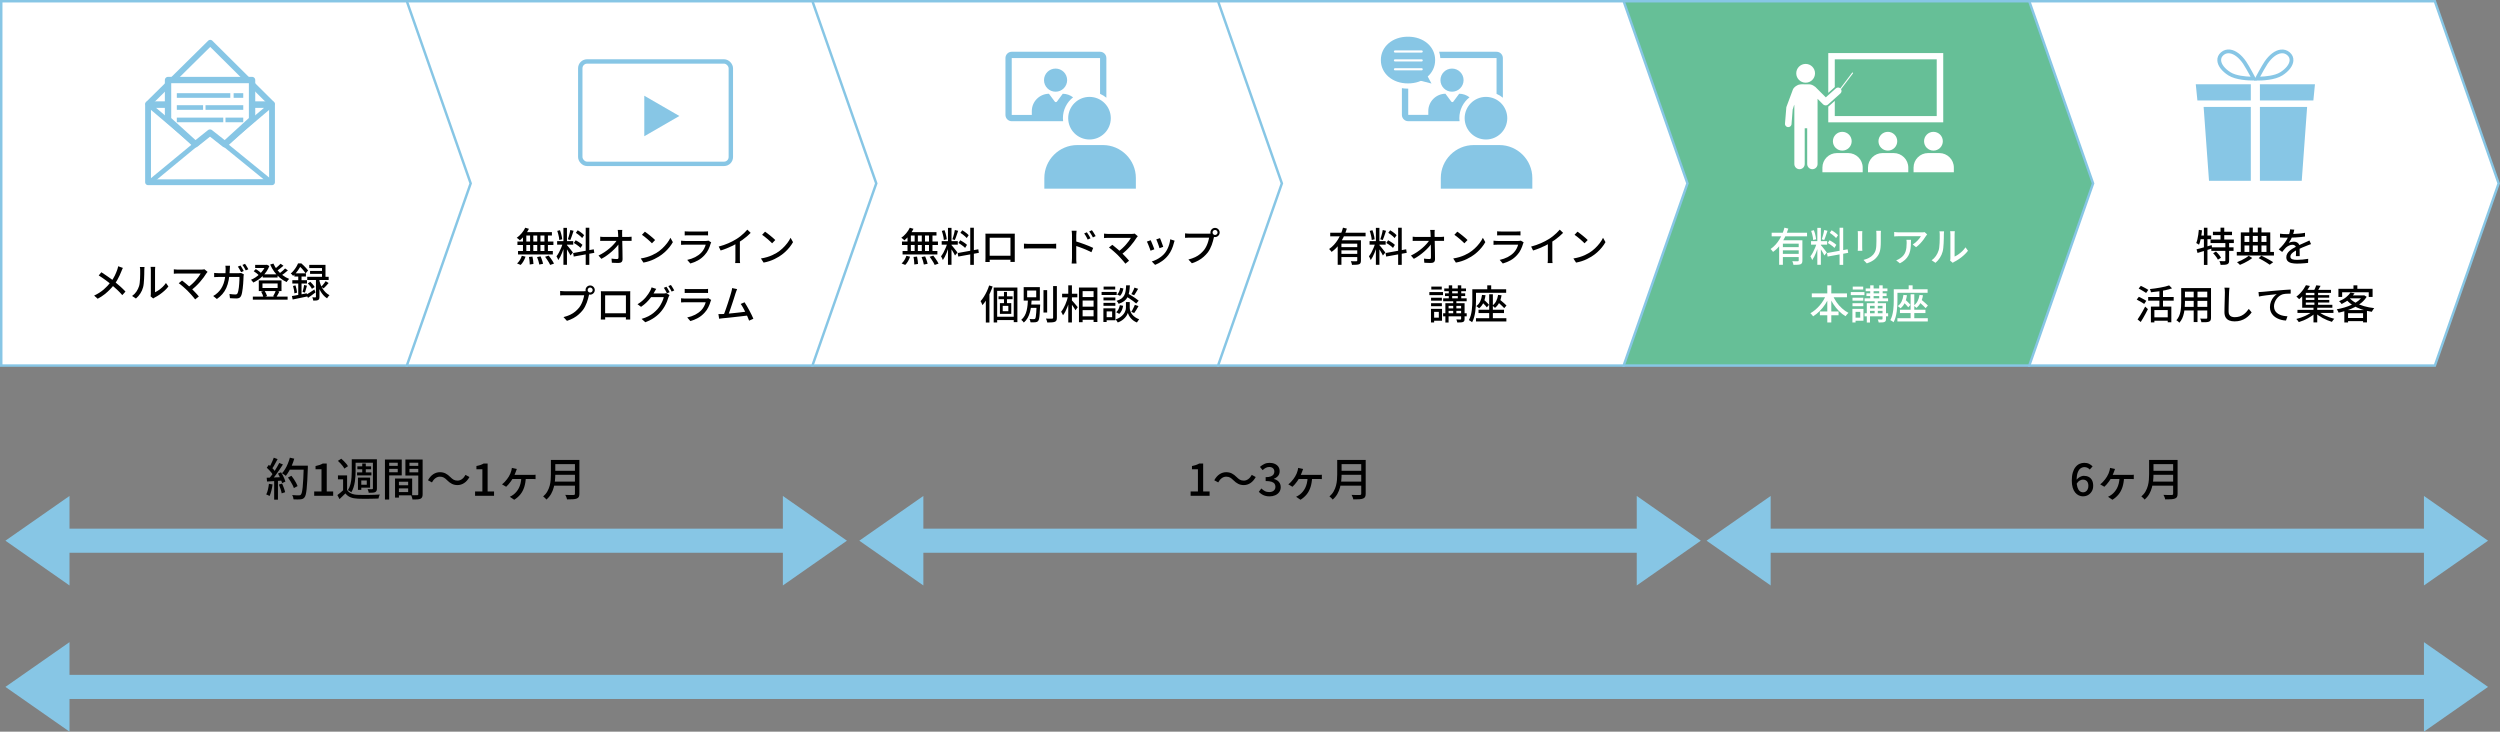
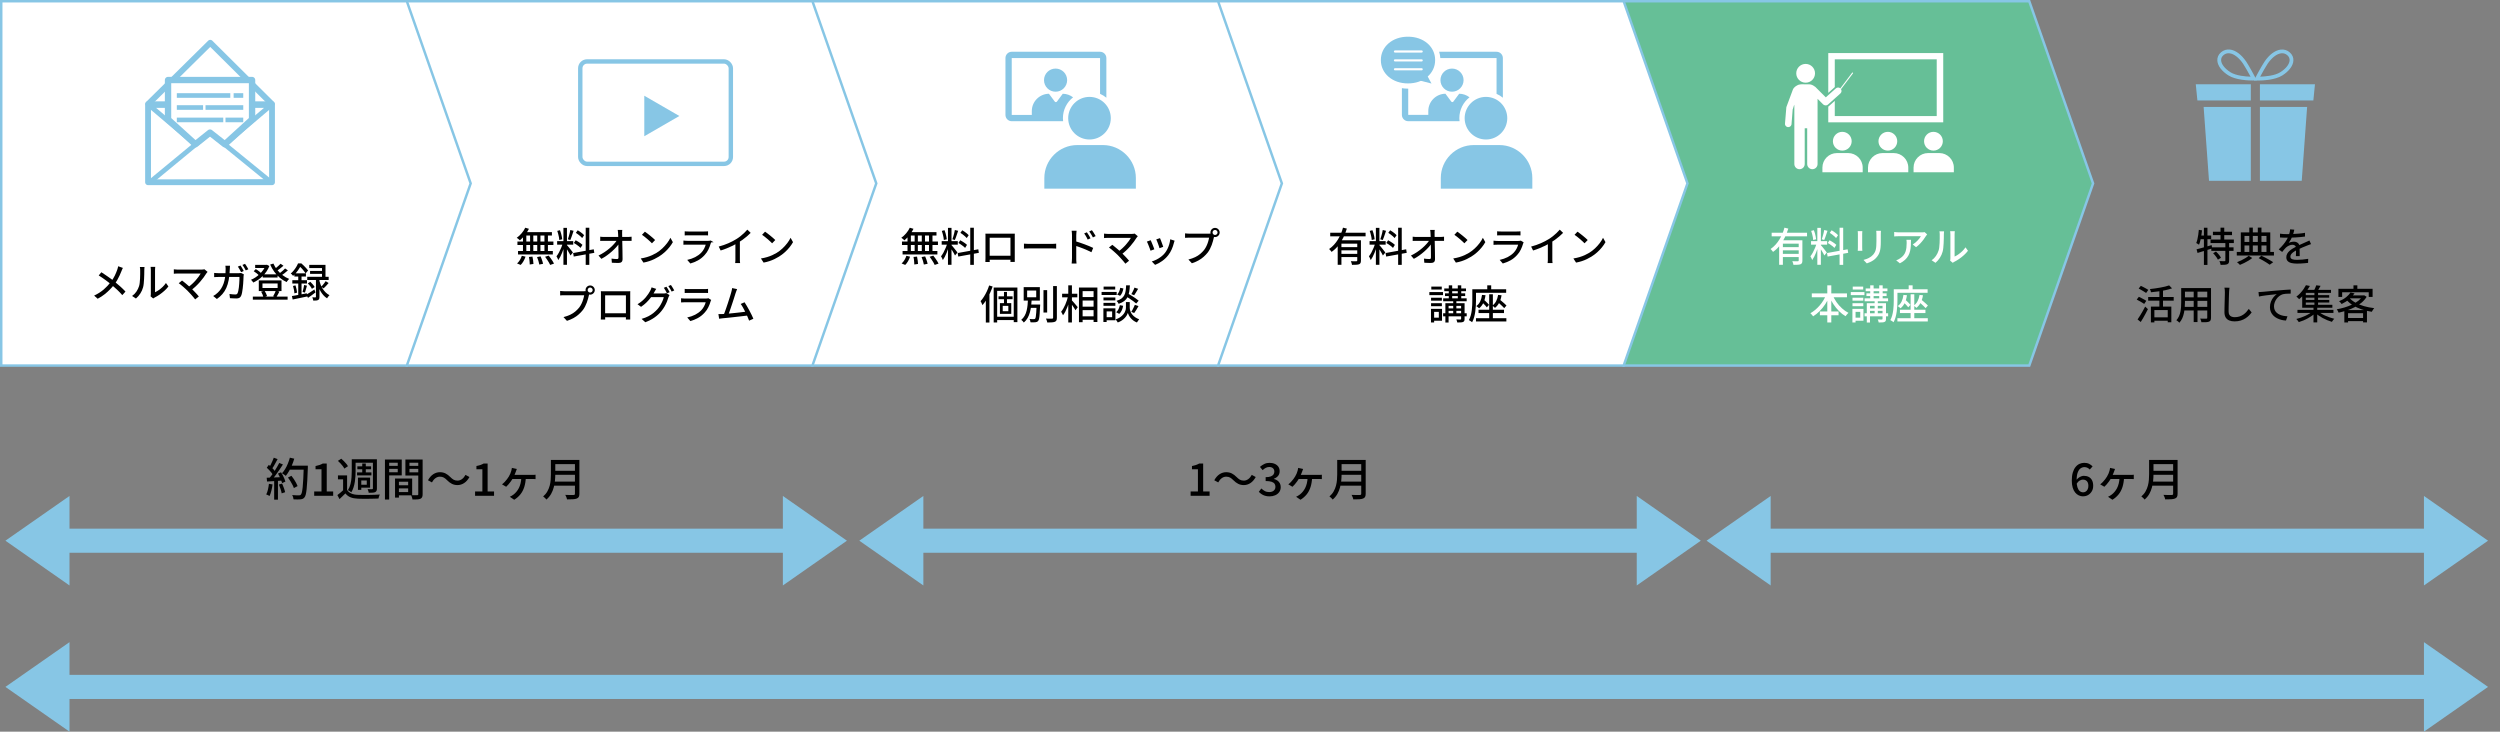
<svg xmlns="http://www.w3.org/2000/svg" id="_レイヤー_2" data-name="レイヤー 2" viewBox="0 0 998.58 292.25">
  <rect x="0" y="0" width="998.58" height="292.25" fill="#808080" stroke="none" />
  <defs>
    <style>
      .cls-1 {
        stroke: #fff;
        stroke-width: .86px;
      }

      .cls-1, .cls-2, .cls-3, .cls-4, .cls-5, .cls-6 {
        stroke-linecap: round;
        stroke-linejoin: round;
      }

      .cls-1, .cls-2, .cls-4, .cls-5, .cls-6 {
        fill: none;
      }

      .cls-7, .cls-2, .cls-3, .cls-4, .cls-5, .cls-6, .cls-8 {
        stroke: #87c6e5;
      }

      .cls-7, .cls-9, .cls-3 {
        fill: #fff;
      }

      .cls-7, .cls-8 {
        stroke-miterlimit: 10;
        stroke-width: .99px;
      }

      .cls-2 {
        stroke-width: 1.94px;
      }

      .cls-3 {
        stroke-width: 2.54px;
      }

      .cls-4 {
        stroke-width: 1.76px;
      }

      .cls-5 {
        stroke-width: 2.33px;
      }

      .cls-10 {
        fill: #87c6e5;
      }

      .cls-6 {
        stroke-width: 2.35px;
      }

      .cls-8 {
        fill: #66bf97;
      }
    </style>
  </defs>
  <g id="_レイヤー_1-2" data-name="レイヤー 1">
    <g>
-       <polygon class="cls-7" points="810.55 .49 891.55 .49 972.56 .49 998.05 73.26 972.56 146.03 891.55 146.03 810.55 146.03 810.55 73.26 810.55 .49" />
      <polygon class="cls-8" points="648.54 .49 729.54 .49 810.55 .49 836.04 73.26 810.55 146.03 729.54 146.03 648.54 146.03 648.54 73.26 648.54 .49" />
      <polygon class="cls-7" points="486.53 .49 567.53 .49 648.54 .49 674.03 73.26 648.54 146.03 567.53 146.03 486.53 146.03 486.53 73.26 486.53 .49" />
      <polygon class="cls-7" points="324.51 .49 405.52 .49 486.53 .49 512.02 73.26 486.53 146.03 405.52 146.03 324.51 146.03 324.51 73.26 324.51 .49" />
      <polygon class="cls-7" points="162.5 .49 243.51 .49 324.51 .49 350.01 73.26 324.51 146.03 243.51 146.03 162.5 146.03 162.5 73.26 162.5 .49" />
      <polygon class="cls-7" points=".49 .49 81.5 .49 162.5 .49 188 73.26 162.5 146.03 81.5 146.03 .49 146.03 .49 73.26 .49 .49" />
      <g>
        <path d="M49.08,107.02c-.09.16-.19.37-.3.63-.12.26-.21.48-.27.66-.2.52-.45,1.09-.73,1.71-.28.62-.6,1.24-.96,1.86s-.76,1.22-1.21,1.78c-.49.65-1.06,1.31-1.7,1.97-.64.66-1.36,1.31-2.16,1.94-.8.63-1.71,1.22-2.74,1.76l-1.41-1.26c1.48-.7,2.75-1.51,3.82-2.43,1.06-.92,2-1.91,2.82-2.98.66-.84,1.19-1.69,1.6-2.54.41-.85.75-1.67,1.02-2.46.06-.18.13-.4.19-.65.06-.25.12-.47.16-.66l1.86.66ZM40.48,108.74c.41.26.83.54,1.29.85.45.31.91.62,1.38.94.46.32.9.63,1.32.94.42.31.78.59,1.09.85.83.66,1.64,1.34,2.42,2.05.78.7,1.5,1.4,2.14,2.1l-1.28,1.41c-.68-.79-1.38-1.52-2.1-2.19-.72-.67-1.49-1.35-2.3-2.03-.29-.25-.62-.52-1-.82-.38-.3-.79-.61-1.23-.93-.44-.32-.9-.64-1.37-.97-.47-.33-.94-.63-1.41-.92l1.06-1.28Z" />
        <path d="M52.76,118.22c.69-.48,1.27-1.06,1.73-1.75.46-.69.81-1.4,1.04-2.14.12-.35.21-.79.27-1.33s.11-1.1.14-1.7c.03-.6.04-1.2.05-1.78,0-.59,0-1.11,0-1.57,0-.28-.01-.52-.03-.72-.02-.2-.05-.39-.1-.58h1.86s0,.13-.02.26c-.02.13-.03.29-.04.46s-.02.36-.02.55c0,.46,0,1-.02,1.61-.01.61-.03,1.25-.07,1.9-.04.65-.09,1.27-.14,1.86-.06.59-.15,1.08-.26,1.47-.23.88-.6,1.7-1.09,2.46-.49.77-1.08,1.44-1.76,2.02l-1.54-1.02ZM60.14,118.36c.03-.14.06-.3.08-.47s.03-.35.03-.54v-9.47c0-.33-.02-.61-.05-.85-.03-.23-.05-.38-.05-.43h1.86c0,.05-.01.2-.04.43-.03.23-.04.52-.04.85v8.85c.47-.21.96-.5,1.49-.86.52-.36,1.03-.78,1.54-1.26.5-.48.94-1,1.33-1.57l.98,1.38c-.46.61-.99,1.19-1.61,1.74s-1.25,1.06-1.92,1.52c-.67.46-1.31.84-1.93,1.15-.15.07-.27.15-.37.22-.1.07-.18.13-.24.18l-1.06-.88Z" />
        <path d="M82.92,108.6c-.09.1-.17.19-.25.29-.08.1-.15.19-.22.27-.3.5-.66,1.04-1.1,1.63-.43.59-.91,1.18-1.44,1.79s-1.1,1.2-1.71,1.78-1.26,1.11-1.93,1.59l-1.26-1.14c.6-.42,1.16-.87,1.69-1.35.53-.49,1.02-.98,1.46-1.49.45-.51.84-.99,1.18-1.46.34-.46.61-.88.82-1.26h-8.99c-.21,0-.43,0-.66.02s-.43.02-.62.03-.34.03-.46.05v-1.79c.15.02.32.04.52.06.2.02.4.04.62.05.21.01.41.02.59.02h9.25c.53,0,.94-.05,1.23-.14l1.26,1.04ZM75,116.22c-.25-.23-.53-.5-.84-.79-.31-.29-.64-.59-.98-.88-.34-.29-.67-.57-.98-.82-.31-.26-.58-.46-.8-.61l1.31-1.07c.2.14.45.33.74.57.29.24.61.5.96.79.35.29.69.59,1.04.9s.67.6.97.88c.34.34.7.7,1.07,1.09.37.38.73.76,1.07,1.13.34.37.63.7.86,1l-1.47,1.18c-.21-.29-.49-.63-.82-1.02-.33-.39-.69-.79-1.06-1.2-.38-.41-.74-.79-1.08-1.14Z" />
        <path d="M91.87,106.18c-.01.19-.02.42-.04.68-.02.26-.03.49-.04.68-.05,1.62-.2,3.04-.43,4.26-.23,1.22-.56,2.3-.98,3.23-.42.93-.94,1.75-1.57,2.46-.62.71-1.35,1.36-2.18,1.94l-1.47-1.2c.29-.15.6-.34.93-.58s.63-.49.91-.77c.51-.48.96-1.02,1.34-1.62.38-.6.71-1.27.97-2.01s.46-1.58.6-2.53.21-2,.21-3.18c0-.12,0-.26,0-.43,0-.17-.02-.34-.04-.51-.02-.17-.04-.32-.06-.45h1.87ZM97.39,109.56c-.02.13-.04.27-.06.42-.02.15-.04.29-.05.39-.01.32-.03.74-.05,1.26-.02.52-.06,1.09-.1,1.7-.05.61-.11,1.23-.18,1.84-.07.61-.16,1.18-.26,1.7-.1.52-.22.94-.37,1.26-.16.37-.39.65-.68.82s-.69.26-1.18.26c-.43,0-.87-.01-1.32-.04-.45-.03-.88-.05-1.29-.07l-.19-1.68c.42.05.82.1,1.22.14.4.04.77.06,1.1.06.25,0,.44-.04.58-.12s.25-.22.34-.42c.11-.22.2-.54.29-.94.09-.4.16-.84.22-1.34.06-.49.11-.99.14-1.5.04-.51.06-1,.08-1.46.02-.46.02-.87.02-1.22h-8.16c-.3,0-.62,0-.97.02-.35.01-.67.03-.98.05v-1.68c.31.03.63.06.98.08s.67.03.98.03h7.68c.21,0,.41,0,.59-.02.18-.02.35-.04.51-.07l1.12.54ZM96.06,106.06c.14.18.29.41.44.67.15.27.31.53.46.8.15.27.29.51.39.72l-1.06.45c-.16-.32-.36-.69-.6-1.12-.24-.43-.47-.79-.68-1.09l1.04-.43ZM97.87,105.38c.15.19.31.42.47.69s.33.53.48.79c.15.26.28.49.38.7l-1.04.45c-.17-.34-.38-.72-.62-1.13-.24-.41-.47-.77-.7-1.06l1.02-.43Z" />
        <path d="M106.08,105.8h.26l.27-.06.98.51c-.29.77-.66,1.49-1.12,2.16-.46.67-.97,1.29-1.54,1.85-.57.56-1.18,1.06-1.82,1.49-.64.43-1.29.8-1.94,1.11-.1-.16-.23-.35-.41-.57-.18-.22-.34-.4-.5-.54.6-.25,1.19-.56,1.78-.95.59-.39,1.14-.83,1.67-1.34.53-.5,1-1.04,1.41-1.61.41-.57.73-1.17.97-1.78v-.27ZM100.99,118.46h13.89v1.25h-13.89v-1.25ZM101.34,108.34l.82-.85c.27.15.54.32.82.51s.54.39.78.59c.25.2.44.4.58.58l-.85.91c-.21-.26-.53-.55-.94-.89s-.81-.62-1.21-.86ZM101.92,105.8h4.64v1.25h-4.64v-1.25ZM103.37,112.01h9.07v4.26h-9.07v-4.26ZM104.3,116.49l1.38-.35c.21.32.41.68.59,1.07.18.39.31.74.4,1.04l-1.46.43c-.06-.3-.18-.66-.35-1.07-.17-.42-.36-.79-.56-1.12ZM104.84,113.22v1.81h6.05v-1.81h-6.05ZM104.94,109.59h5.94v1.28h-5.94v-1.28ZM109.2,105.26c.38.89.89,1.73,1.53,2.53.63.8,1.36,1.51,2.17,2.14.81.62,1.68,1.12,2.61,1.48-.12.1-.24.22-.37.37-.13.15-.25.3-.37.46-.12.16-.21.3-.29.42-.96-.44-1.86-1-2.69-1.7-.83-.7-1.57-1.5-2.22-2.39-.65-.9-1.21-1.86-1.66-2.9l1.3-.4ZM110.14,116.09l1.47.35c-.21.42-.42.82-.63,1.21-.21.39-.4.72-.58,1l-1.31-.32c.13-.21.26-.45.39-.7.13-.26.26-.52.38-.79.12-.27.21-.52.29-.74ZM112.08,105.35l1.15.8c-.44.38-.9.77-1.4,1.15-.5.38-.95.71-1.37.98l-.91-.7c.27-.2.55-.43.86-.69.31-.26.61-.52.9-.79.29-.27.55-.52.76-.74ZM113.87,107.22l1.12.78c-.43.39-.9.79-1.42,1.19-.52.4-1,.73-1.44,1l-.93-.7c.29-.2.6-.43.93-.69.33-.26.65-.52.96-.8.31-.28.57-.54.78-.78Z" />
        <path d="M119.07,105.21h.78v.3h.45v.38c-.31.61-.73,1.3-1.26,2.08-.53.78-1.19,1.53-1.98,2.24-.06-.11-.15-.22-.26-.35-.11-.13-.22-.25-.34-.36-.12-.11-.22-.2-.32-.26.47-.39.89-.82,1.26-1.29.37-.46.7-.93.98-1.41.28-.47.5-.92.67-1.34ZM116.59,118.25c.51-.08,1.09-.19,1.74-.3s1.33-.25,2.06-.38c.73-.14,1.45-.28,2.16-.42l.11,1.28c-1.01.21-2.02.43-3.03.64-1.01.21-1.92.4-2.73.56l-.3-1.38ZM116.76,111.93h5.86v1.31h-5.86v-1.31ZM117.04,114.22l.99-.24c.16.47.3.97.41,1.51.11.54.18,1,.22,1.4l-1.07.29c-.01-.41-.07-.88-.18-1.43-.11-.55-.23-1.06-.37-1.53ZM117.58,109.18h4.62v1.28h-4.62v-1.28ZM119.13,109.67h1.31v8.67l-1.31.22v-8.9ZM119.28,105.21h1.09c.32.28.65.58.99.92.34.34.66.67.97,1.01.3.34.55.64.73.9l-.99,1.15c-.17-.27-.4-.58-.67-.94s-.58-.71-.9-1.06c-.32-.35-.63-.66-.94-.91h-.27v-1.07ZM121.47,113.83l1.14.29c-.14.47-.28.96-.42,1.46-.14.51-.27.94-.38,1.29l-.96-.27c.07-.26.15-.55.23-.87.08-.33.16-.66.23-.99.07-.34.13-.64.16-.9ZM122.32,117.72c.42-.23.91-.54,1.48-.91.57-.37,1.16-.76,1.77-1.17l.45,1.15c-.49.38-.99.76-1.51,1.14-.52.37-1.01.72-1.48,1.04l-.7-1.25ZM122.72,110.55h8.56v1.3h-8.56v-1.3ZM122.94,113.21l1.01-.66c.33.31.66.66.99,1.05.33.39.58.74.74,1.05l-1.09.72c-.14-.31-.37-.67-.68-1.08-.31-.41-.64-.77-.97-1.08ZM123.53,105.8h6.48v5.49h-1.39v-4.22h-5.09v-1.26ZM123.85,108.22h5.55v1.18h-5.55v-1.18ZM126.19,111.18h1.41v7.38c0,.34-.04.61-.11.81-.07.2-.22.35-.43.46-.21.12-.48.19-.79.21s-.7.03-1.14.03c-.01-.18-.06-.4-.14-.65-.08-.25-.16-.47-.25-.66.28.01.53.02.76.02h.47c.09-.01.14-.03.18-.06.03-.03.05-.09.05-.18v-7.34ZM127.55,112.09c.12.5.29,1.03.5,1.58s.49,1.1.82,1.63c.33.53.72,1.02,1.18,1.47.45.45.97.83,1.56,1.14-.11.08-.22.2-.34.35-.12.15-.24.3-.35.46-.11.15-.21.3-.28.44-.58-.36-1.08-.79-1.52-1.3-.44-.5-.81-1.04-1.13-1.61-.31-.57-.58-1.14-.79-1.7s-.38-1.09-.51-1.57l.86-.9ZM130.08,112.3l1.18.75c-.31.37-.64.75-1,1.13-.36.38-.69.71-1,1l-.94-.66c.19-.2.39-.43.61-.68.21-.25.42-.51.63-.78.21-.27.38-.53.52-.76Z" />
      </g>
      <g>
        <path d="M209.8,90.96l1.47.43c-.29.59-.63,1.17-1.02,1.74-.39.57-.81,1.1-1.26,1.58-.45.49-.9.92-1.34,1.29-.09-.1-.21-.21-.36-.34-.15-.13-.31-.25-.46-.38-.15-.12-.3-.22-.42-.3.68-.48,1.33-1.08,1.94-1.79s1.09-1.46,1.46-2.24ZM208.44,102.17l1.47.35c-.2.61-.47,1.21-.81,1.81s-.71,1.09-1.13,1.49l-1.44-.59c.41-.34.78-.79,1.12-1.34.34-.55.6-1.12.78-1.71ZM206.68,96.49h14.37v1.36h-14.37v-1.36ZM206.92,100.27h13.9v1.38h-13.9v-1.38ZM208.89,93.2h1.34v7.81h-1.34v-7.81ZM209.43,92.73h11.02v1.34h-11.46l.43-1.34ZM211.27,102.63l1.41-.14c.11.48.2,1,.27,1.55s.12,1.02.13,1.39l-1.49.22c0-.26-.01-.56-.04-.9-.03-.35-.06-.7-.1-1.07-.04-.37-.1-.72-.18-1.05ZM211.74,93.2h1.28v7.76h-1.28v-7.76ZM214.51,102.67l1.42-.26c.14.31.27.65.41,1.01s.25.71.35,1.05.18.64.23.9l-1.5.3c-.06-.39-.18-.88-.35-1.44-.17-.57-.36-1.09-.56-1.57ZM214.59,93.2h1.28v7.81h-1.28v-7.81ZM217.47,93.2h1.39v7.81h-1.39v-7.81ZM217.74,102.55l1.44-.45c.26.32.52.67.79,1.06s.52.76.76,1.13c.23.37.42.7.56,1l-1.54.53c-.12-.29-.29-.62-.51-.99s-.47-.76-.73-1.16c-.26-.4-.52-.77-.78-1.11Z" />
        <path d="M224.81,97.05l.86.42c-.14.53-.3,1.1-.5,1.7s-.41,1.19-.64,1.77c-.23.58-.48,1.13-.74,1.63-.26.51-.53.95-.79,1.32-.05-.15-.12-.32-.2-.5s-.17-.37-.26-.55-.19-.34-.27-.46c.33-.41.66-.91.99-1.52.33-.61.63-1.25.9-1.91.27-.67.49-1.29.65-1.88ZM222.54,96.32h6.43v1.41h-6.43v-1.41ZM222.6,92.22l1.07-.27c.16.37.3.78.42,1.22.12.44.22.86.3,1.27.09.41.14.79.18,1.13l-1.17.3c-.01-.33-.06-.71-.14-1.13-.08-.42-.18-.85-.3-1.3-.12-.44-.24-.85-.37-1.22ZM225.05,91.02h1.41v14.75h-1.41v-14.75ZM226.43,97.88c.1.09.23.23.39.43.17.2.35.43.55.67s.4.5.6.75c.2.26.37.49.53.69.15.2.27.35.34.45l-.98,1.18c-.1-.21-.23-.48-.42-.82-.18-.33-.38-.67-.6-1.02-.22-.35-.43-.68-.63-.99-.2-.31-.37-.55-.5-.74l.7-.61ZM227.8,91.87l1.31.32c-.14.41-.28.83-.43,1.29-.15.45-.3.89-.45,1.3s-.29.78-.43,1.09l-.98-.29c.12-.33.24-.71.37-1.15.13-.44.25-.88.36-1.33.11-.45.19-.86.25-1.23ZM228.94,101.07l8.22-1.49.22,1.41-8.21,1.49-.24-1.41ZM229.23,97.04l.72-1.07c.31.16.64.35.98.56.35.21.67.43.98.65.3.22.55.42.74.62l-.75,1.22c-.18-.2-.42-.42-.72-.65-.3-.23-.62-.46-.96-.7-.34-.23-.67-.44-.99-.62ZM230.01,93l.75-1.02c.31.17.63.37.95.6.33.23.63.46.92.7.29.23.52.45.69.66l-.78,1.14c-.17-.2-.39-.43-.67-.67-.28-.25-.58-.49-.9-.74s-.64-.46-.95-.66ZM233.95,90.96h1.44v14.83h-1.44v-14.83Z" />
        <path d="M239.05,102.08c.84-.41,1.65-.86,2.42-1.38.77-.51,1.47-1.05,2.12-1.61.65-.56,1.21-1.12,1.7-1.67s.89-1.07,1.18-1.55h.82l.02,1.36c-.31.48-.72,1-1.22,1.55-.51.55-1.07,1.11-1.7,1.67-.63.56-1.3,1.09-2.01,1.6-.71.51-1.43.95-2.17,1.34l-1.15-1.31ZM239.75,94.54c.22.03.48.06.78.08.29.02.57.03.82.03h9.44c.23,0,.5-.01.8-.04.3-.03.53-.05.69-.07v1.68c-.21-.01-.45-.02-.71-.02-.26,0-.49,0-.7,0h-9.49c-.28,0-.55,0-.83,0-.28,0-.54.02-.8.04v-1.7ZM248.57,91.8c-.03.24-.06.48-.07.73-.02.25-.02.49,0,.73,0,.36,0,.79.02,1.3.01.5.02,1.05.03,1.66s.02,1.23.04,1.87.03,1.29.04,1.94c.01.65.02,1.27.02,1.88,0,.61.01,1.17.02,1.68,0,.46-.13.81-.4,1.06-.27.25-.67.38-1.22.38-.44,0-.88-.01-1.34-.03-.45-.02-.89-.04-1.32-.06l-.13-1.65c.37.05.76.1,1.16.13.4.03.74.05,1.03.05.22,0,.38-.05.46-.16.09-.11.13-.27.13-.48,0-.38,0-.83,0-1.34s-.01-1.06-.02-1.66c0-.59-.01-1.19-.02-1.81,0-.61-.01-1.21-.02-1.8-.01-.59-.02-1.13-.04-1.64-.02-.51-.04-.94-.06-1.3-.01-.32-.03-.6-.06-.83-.03-.23-.06-.44-.09-.62h1.82Z" />
        <path d="M255.93,103.24c.9-.14,1.72-.32,2.48-.55s1.45-.49,2.09-.78c.63-.29,1.21-.59,1.72-.9.85-.52,1.64-1.12,2.36-1.81s1.35-1.39,1.9-2.11.98-1.43,1.3-2.11l.98,1.74c-.38.69-.86,1.39-1.42,2.08s-1.19,1.36-1.9,1.99-1.47,1.21-2.3,1.72c-.53.33-1.12.65-1.75.96-.63.31-1.32.59-2.05.83-.73.25-1.51.44-2.33.59l-1.07-1.65ZM257.58,92.54c.29.19.62.43.99.71.37.28.75.58,1.14.9.39.32.76.63,1.11.93s.63.57.85.8l-1.26,1.3c-.2-.21-.47-.47-.8-.78-.33-.3-.69-.62-1.06-.94-.38-.33-.75-.63-1.13-.93-.37-.29-.71-.54-1.01-.74l1.17-1.25Z" />
-         <path d="M284.09,96.8c-.05.09-.1.18-.15.29-.05.11-.08.2-.1.27-.22.78-.52,1.56-.9,2.34-.37.78-.86,1.49-1.46,2.14-.82.92-1.73,1.64-2.71,2.18s-1.99.94-3.02,1.23l-1.25-1.44c1.16-.25,2.22-.62,3.18-1.11.96-.5,1.77-1.09,2.42-1.77.46-.48.83-1,1.13-1.57s.51-1.11.65-1.63h-8.14c-.19,0-.45,0-.76.02s-.63.03-.94.05v-1.66c.32.03.62.06.91.08s.55.03.78.03h8.19c.22,0,.42-.01.6-.04.18-.03.32-.06.42-.1l1.14.7ZM273.5,92.39c.21.02.46.04.73.06.27.02.54.02.81.02h6.22c.26,0,.53,0,.82-.02.29-.02.54-.04.74-.06v1.65c-.2-.02-.45-.03-.74-.04-.29,0-.57,0-.85,0h-6.21c-.26,0-.52,0-.79,0-.27,0-.52.02-.74.04v-1.65Z" />
+         <path d="M284.09,96.8c-.05.09-.1.18-.15.29-.05.11-.08.2-.1.27-.22.78-.52,1.56-.9,2.34-.37.78-.86,1.49-1.46,2.14-.82.92-1.73,1.64-2.71,2.18s-1.99.94-3.02,1.23l-1.25-1.44c1.16-.25,2.22-.62,3.18-1.11.96-.5,1.77-1.09,2.42-1.77.46-.48.83-1,1.13-1.57s.51-1.11.65-1.63h-8.14c-.19,0-.45,0-.76.02v-1.66c.32.03.62.06.91.08s.55.03.78.03h8.19c.22,0,.42-.01.6-.04.18-.03.32-.06.42-.1l1.14.7ZM273.5,92.39c.21.02.46.04.73.06.27.02.54.02.81.02h6.22c.26,0,.53,0,.82-.02.29-.02.54-.04.74-.06v1.65c-.2-.02-.45-.03-.74-.04-.29,0-.57,0-.85,0h-6.21c-.26,0-.52,0-.79,0-.27,0-.52.02-.74.04v-1.65Z" />
        <path d="M287.07,98.49c1.41-.37,2.7-.82,3.88-1.34,1.18-.52,2.21-1.05,3.1-1.61.57-.34,1.12-.73,1.66-1.15.54-.43,1.05-.87,1.53-1.33.48-.46.9-.9,1.26-1.33l1.34,1.28c-.47.48-.98.96-1.52,1.42-.54.47-1.12.92-1.72,1.35-.6.43-1.22.84-1.85,1.22-.59.36-1.25.73-2,1.1s-1.54.72-2.37,1.06-1.67.64-2.53.9l-.78-1.58ZM293.75,96.38l1.78-.46v7.25c0,.21,0,.45,0,.7,0,.25.02.48.03.7.02.21.04.38.07.5h-1.98c.01-.12.03-.28.05-.5.02-.21.03-.45.04-.7,0-.25,0-.48,0-.7v-6.78Z" />
        <path d="M303.93,103.24c.9-.14,1.72-.32,2.48-.55s1.45-.49,2.09-.78c.63-.29,1.21-.59,1.72-.9.85-.52,1.64-1.12,2.36-1.81s1.35-1.39,1.9-2.11.98-1.43,1.3-2.11l.98,1.74c-.38.69-.86,1.39-1.42,2.08s-1.19,1.36-1.9,1.99-1.47,1.21-2.3,1.72c-.53.33-1.12.65-1.75.96-.63.31-1.32.59-2.05.83-.73.25-1.51.44-2.33.59l-1.07-1.65ZM305.58,92.54c.29.19.62.43.99.71.37.28.75.58,1.14.9.39.32.76.63,1.11.93s.63.57.85.8l-1.26,1.3c-.2-.21-.47-.47-.8-.78-.33-.3-.69-.62-1.06-.94-.38-.33-.75-.63-1.13-.93-.37-.29-.71-.54-1.01-.74l1.17-1.25Z" />
        <path d="M235.51,117.03c-.06.13-.12.27-.17.43s-.09.33-.12.5c-.1.41-.21.86-.34,1.36-.13.5-.3,1.02-.5,1.55-.2.53-.43,1.05-.69,1.56-.26.51-.55.97-.87,1.4-.49.62-1.04,1.2-1.66,1.75s-1.31,1.04-2.09,1.47c-.78.43-1.65.8-2.61,1.11l-1.38-1.5c1.05-.27,1.95-.59,2.72-.96.77-.37,1.44-.8,2.01-1.29.57-.49,1.08-1.01,1.53-1.56.36-.47.68-.99.95-1.57s.5-1.15.67-1.74c.18-.58.3-1.12.38-1.61h-7.87c-.34,0-.66,0-.96.02s-.55.03-.77.05v-1.79c.16.01.34.03.54.05s.4.04.62.05c.21.01.41.02.58.02h7.76c.14,0,.3,0,.49-.02.19,0,.37-.04.54-.08l1.25.8ZM233.88,115.86c0-.34.08-.65.25-.93s.39-.5.66-.66c.28-.17.59-.25.93-.25s.65.08.93.25c.28.17.5.39.67.66.17.28.26.59.26.93s-.09.65-.26.93c-.17.28-.4.5-.67.66s-.59.25-.93.25-.65-.08-.93-.25-.5-.39-.66-.66-.25-.59-.25-.93ZM234.73,115.86c0,.28.1.51.29.7.19.19.43.29.7.29s.51-.1.71-.29c.2-.19.3-.43.3-.7s-.1-.51-.3-.71-.43-.3-.71-.3-.51.1-.7.3-.29.43-.29.71Z" />
        <path d="M240.04,116.32c.33.01.62.02.87.02.25,0,.48,0,.68,0h9.37c.27,0,.54,0,.79-.02-.01.21-.02.44-.02.68,0,.24,0,.47,0,.7v7.86c0,.14,0,.32,0,.54s0,.44,0,.66,0,.42,0,.58,0,.26,0,.29h-1.74s.02-.17.02-.38,0-.46,0-.75,0-.55,0-.8v-7.74h-8.3v8.28c0,.21,0,.41,0,.61s.01.37.02.52,0,.24,0,.27h-1.74s0-.13,0-.29.01-.35.02-.56c0-.21.01-.43.02-.65,0-.22,0-.41,0-.57v-8.54c0-.26-.01-.49-.03-.7ZM250.68,125.14v1.6h-9.76v-1.6h9.76Z" />
        <path d="M262.12,115.39c-.16.24-.32.49-.47.77s-.27.49-.36.64c-.33.62-.75,1.27-1.26,1.95-.51.68-1.09,1.35-1.75,2-.66.65-1.4,1.25-2.22,1.81l-1.41-1.04c.69-.42,1.31-.86,1.86-1.33.54-.47,1.02-.94,1.42-1.42.4-.47.74-.93,1.03-1.37s.53-.83.72-1.18c.1-.16.2-.38.32-.67.12-.29.21-.54.27-.77l1.86.61ZM267.42,117.86c-.09.13-.17.28-.24.46-.07.18-.14.35-.21.51-.14.51-.34,1.08-.59,1.7-.26.62-.57,1.25-.94,1.9-.37.65-.8,1.26-1.28,1.85-.74.91-1.61,1.73-2.63,2.46-1.02.74-2.27,1.39-3.77,1.97l-1.49-1.34c1.03-.3,1.94-.65,2.73-1.06.78-.41,1.48-.86,2.08-1.36.6-.5,1.14-1.02,1.61-1.56.41-.46.77-.97,1.1-1.53.33-.56.61-1.12.85-1.68.24-.56.4-1.06.49-1.51h-5.7l.61-1.44h4.88c.22,0,.44-.01.66-.04.21-.03.39-.07.54-.12l1.31.8ZM266.19,114.53c.14.18.29.41.45.67.16.27.31.53.46.8s.28.51.38.72l-1.06.45c-.16-.32-.36-.69-.59-1.12-.23-.43-.46-.79-.67-1.09l1.02-.43ZM267.99,113.84c.15.2.31.44.47.7.17.27.33.53.48.79.15.26.28.49.38.68l-1.04.46c-.17-.34-.38-.72-.62-1.14-.24-.42-.47-.77-.7-1.07l1.02-.43Z" />
        <path d="M284.09,119.8c-.05.09-.1.18-.15.29-.05.11-.08.2-.1.27-.22.78-.52,1.56-.9,2.34-.37.78-.86,1.49-1.46,2.14-.82.92-1.73,1.64-2.71,2.18s-1.99.94-3.02,1.23l-1.25-1.44c1.16-.25,2.22-.62,3.18-1.11.96-.5,1.77-1.09,2.42-1.77.46-.48.83-1,1.13-1.57s.51-1.11.65-1.63h-8.14c-.19,0-.45,0-.76.02s-.63.03-.94.05v-1.66c.32.03.62.06.91.08s.55.03.78.03h8.19c.22,0,.42-.01.6-.04.18-.03.32-.06.42-.1l1.14.7ZM273.5,115.39c.21.02.46.04.73.06.27.02.54.02.81.02h6.22c.26,0,.53,0,.82-.02.29-.02.54-.04.74-.06v1.65c-.2-.02-.45-.03-.74-.04-.29,0-.57,0-.85,0h-6.21c-.26,0-.52,0-.79,0-.27,0-.52.02-.74.04v-1.65Z" />
        <path d="M288.55,125.44c.37-.01.83-.04,1.37-.08.54-.04,1.12-.1,1.74-.16.62-.06,1.25-.13,1.9-.19.65-.06,1.28-.13,1.9-.21.61-.07,1.18-.14,1.7-.21.52-.06.96-.12,1.31-.18l.42,1.6c-.38.04-.85.1-1.4.16-.55.06-1.14.13-1.78.21-.64.08-1.3.15-1.97.22-.67.07-1.33.15-1.96.22-.63.07-1.22.13-1.76.18-.54.05-.99.1-1.37.13-.2.02-.43.05-.67.09-.25.04-.49.07-.74.1l-.29-1.86c.26,0,.53,0,.82,0,.29,0,.55-.01.78-.02ZM294.43,115.47c-.09.21-.18.45-.28.7s-.21.56-.33.91c-.09.28-.2.65-.35,1.12-.15.47-.32.99-.5,1.56-.19.57-.38,1.16-.58,1.76s-.4,1.19-.59,1.75-.37,1.08-.54,1.54c-.17.46-.31.82-.42,1.09l-1.86.06c.14-.32.3-.73.49-1.22s.38-1.04.58-1.63.41-1.2.62-1.82.4-1.23.58-1.81c.18-.58.35-1.11.5-1.59.15-.48.26-.87.34-1.17.11-.38.18-.7.23-.94s.09-.49.12-.72l2,.42ZM297.4,120.74c.28.43.58.92.92,1.5.34.57.67,1.17,1,1.78.33.62.64,1.22.92,1.79.28.58.51,1.08.68,1.5l-1.7.77c-.17-.46-.39-.99-.65-1.59-.26-.6-.55-1.22-.86-1.86-.31-.64-.63-1.24-.95-1.81-.32-.57-.62-1.04-.91-1.41l1.55-.67Z" />
      </g>
      <g>
        <path d="M363.4,90.96l1.47.43c-.29.59-.63,1.17-1.02,1.74-.39.57-.81,1.1-1.26,1.58-.45.49-.9.92-1.34,1.29-.09-.1-.21-.21-.36-.34-.15-.13-.31-.25-.46-.38-.15-.12-.3-.22-.42-.3.68-.48,1.33-1.08,1.94-1.79s1.09-1.46,1.46-2.24ZM362.04,102.17l1.47.35c-.2.61-.47,1.21-.81,1.81s-.71,1.09-1.13,1.49l-1.44-.59c.41-.34.78-.79,1.12-1.34.34-.55.6-1.12.78-1.71ZM360.28,96.49h14.37v1.36h-14.37v-1.36ZM360.52,100.27h13.9v1.38h-13.9v-1.38ZM362.49,93.2h1.34v7.81h-1.34v-7.81ZM363.04,92.73h11.02v1.34h-11.46l.43-1.34ZM364.88,102.63l1.41-.14c.11.48.2,1,.27,1.55s.12,1.02.13,1.39l-1.49.22c0-.26-.01-.56-.04-.9-.03-.35-.06-.7-.1-1.07-.04-.37-.1-.72-.18-1.05ZM365.34,93.2h1.28v7.76h-1.28v-7.76ZM368.11,102.67l1.42-.26c.14.31.27.65.41,1.01s.25.71.35,1.05.18.64.23.9l-1.5.3c-.06-.39-.18-.88-.35-1.44-.17-.57-.36-1.09-.56-1.57ZM368.19,93.2h1.28v7.81h-1.28v-7.81ZM371.07,93.2h1.39v7.81h-1.39v-7.81ZM371.34,102.55l1.44-.45c.26.32.52.67.79,1.06s.52.76.76,1.13c.23.37.42.7.56,1l-1.54.53c-.12-.29-.29-.62-.51-.99s-.47-.76-.73-1.16c-.26-.4-.52-.77-.78-1.11Z" />
        <path d="M378.41,97.05l.86.42c-.14.53-.3,1.1-.5,1.7s-.41,1.19-.64,1.77c-.23.58-.48,1.13-.74,1.63-.26.51-.53.95-.79,1.32-.05-.15-.12-.32-.2-.5s-.17-.37-.26-.55-.19-.34-.27-.46c.33-.41.66-.91.99-1.52.33-.61.63-1.25.9-1.91.27-.67.49-1.29.65-1.88ZM376.14,96.32h6.43v1.41h-6.43v-1.41ZM376.2,92.22l1.07-.27c.16.37.3.78.42,1.22.12.44.22.86.3,1.27.09.41.14.79.18,1.13l-1.17.3c-.01-.33-.06-.71-.14-1.13-.08-.42-.18-.85-.3-1.3-.12-.44-.24-.85-.37-1.22ZM378.65,91.02h1.41v14.75h-1.41v-14.75ZM380.03,97.88c.1.09.23.23.39.43.17.2.35.43.55.67s.4.5.6.75c.2.26.37.49.53.69.15.2.27.35.34.45l-.98,1.18c-.1-.21-.23-.48-.42-.82-.18-.33-.38-.67-.6-1.02-.22-.35-.43-.68-.63-.99-.2-.31-.37-.55-.5-.74l.7-.61ZM381.4,91.87l1.31.32c-.14.41-.28.83-.43,1.29-.15.45-.3.89-.45,1.3-.15.42-.29.78-.43,1.09l-.98-.29c.12-.33.24-.71.37-1.15.13-.44.25-.88.36-1.33.11-.45.19-.86.25-1.23ZM382.54,101.07l8.22-1.49.22,1.41-8.21,1.49-.24-1.41ZM382.83,97.04l.72-1.07c.31.16.64.35.98.56.35.21.67.43.98.65.3.22.55.42.74.62l-.75,1.22c-.18-.2-.42-.42-.72-.65-.3-.23-.62-.46-.96-.7-.34-.23-.67-.44-.99-.62ZM383.61,93l.75-1.02c.31.17.63.37.95.6.33.23.63.46.92.7.29.23.52.45.69.66l-.78,1.14c-.17-.2-.39-.43-.67-.67-.28-.25-.58-.49-.9-.74s-.64-.46-.95-.66ZM387.55,90.96h1.44v14.83h-1.44v-14.83Z" />
        <path d="M393.64,93.32c.33.01.62.02.87.02.25,0,.48,0,.68,0h9.37c.27,0,.54,0,.79-.02-.01.21-.02.44-.02.68,0,.24,0,.47,0,.7v7.86c0,.14,0,.32,0,.54s0,.44,0,.66,0,.42,0,.58,0,.26,0,.29h-1.74s.02-.17.02-.38,0-.46,0-.75,0-.55,0-.8v-7.74h-8.3v8.28c0,.21,0,.41,0,.61s.01.37.02.52,0,.24,0,.27h-1.74s0-.13,0-.29.01-.35.02-.56c0-.21.01-.43.02-.65,0-.22,0-.41,0-.57v-8.54c0-.26-.01-.49-.03-.7ZM404.28,102.14v1.6h-9.76v-1.6h9.76Z" />
        <path d="M409,97.32c.18.01.4.02.66.04.26.02.54.03.85.04s.59.02.87.02h8.7c.38,0,.73-.01,1.04-.04.31-.03.56-.04.75-.06v1.98c-.18,0-.44-.03-.77-.05-.33-.02-.67-.03-1.02-.03h-8.7c-.44,0-.88,0-1.31.02-.44.02-.79.04-1.07.06v-1.98Z" />
        <path d="M428.19,103.21v-9.25c0-.26-.01-.55-.04-.89-.03-.34-.06-.64-.1-.9h1.97c-.02.26-.05.55-.08.87-.03.33-.05.63-.05.92v3.15c0,.64,0,1.28,0,1.93s0,1.26,0,1.83v2.34c0,.16,0,.36,0,.61s.02.5.05.75c.03.26.05.49.06.69h-1.95c.03-.29.06-.62.09-1.01.03-.38.04-.73.04-1.04ZM429.53,96.35c.52.15,1.11.33,1.75.55.65.22,1.3.45,1.97.7.67.25,1.3.49,1.89.74.59.25,1.1.48,1.51.68l-.7,1.73c-.45-.23-.95-.48-1.51-.73-.56-.25-1.13-.49-1.72-.73-.59-.23-1.15-.45-1.7-.64-.55-.19-1.04-.36-1.48-.5v-1.81ZM434.12,92.78c.15.2.31.45.5.73.18.28.36.57.53.86.17.29.31.57.43.82l-1.12.5c-.14-.31-.28-.6-.43-.87-.15-.27-.3-.54-.46-.81-.16-.27-.33-.52-.51-.77l1.07-.46ZM436.14,91.95c.15.19.31.43.5.7.18.28.36.56.54.86.18.29.34.56.46.79l-1.1.54c-.15-.31-.3-.6-.46-.86-.15-.27-.32-.53-.49-.78-.17-.26-.35-.51-.53-.75l1.07-.5Z" />
        <path d="M454.48,94.35c-.09.1-.17.19-.25.29-.08.1-.15.19-.22.27-.3.5-.66,1.04-1.1,1.63-.43.59-.91,1.18-1.44,1.79s-1.1,1.2-1.71,1.78-1.26,1.11-1.93,1.59l-1.26-1.14c.6-.42,1.16-.87,1.69-1.35.53-.49,1.02-.98,1.46-1.49.45-.51.84-.99,1.18-1.46.34-.46.61-.88.82-1.26h-8.99c-.21,0-.43,0-.66.02s-.43.02-.62.03-.34.03-.46.05v-1.79c.15.02.32.04.52.06.2.02.4.04.62.05.21.01.41.02.59.02h9.25c.53,0,.94-.05,1.23-.14l1.26,1.04ZM446.56,101.96c-.25-.23-.53-.5-.84-.79-.31-.29-.64-.59-.98-.88-.34-.29-.67-.57-.98-.82-.31-.26-.58-.46-.8-.61l1.31-1.07c.2.14.45.33.74.57.29.24.61.5.96.79.35.29.69.59,1.04.9s.67.6.97.88c.34.34.7.7,1.07,1.09.37.38.73.76,1.07,1.13s.63.7.86,1l-1.47,1.18c-.21-.29-.49-.63-.82-1.02-.33-.39-.69-.79-1.06-1.2-.38-.41-.74-.79-1.08-1.14Z" />
        <path d="M459.61,95.95c.1.18.21.43.34.74s.27.65.42,1.02.28.71.41,1.04.23.61.3.83l-1.52.56c-.06-.2-.16-.48-.29-.82-.13-.35-.26-.71-.41-1.08-.14-.37-.28-.72-.42-1.03s-.25-.55-.34-.71l1.5-.54ZM469.18,96.14c-.07.2-.14.38-.18.53s-.09.29-.12.42c-.21.85-.5,1.69-.86,2.51s-.82,1.59-1.38,2.32c-.74.94-1.57,1.73-2.5,2.38-.93.65-1.85,1.14-2.76,1.5l-1.33-1.36c.6-.17,1.22-.42,1.86-.74.64-.32,1.26-.7,1.85-1.15.59-.45,1.11-.94,1.54-1.49.36-.46.69-.98.99-1.58.3-.59.54-1.22.74-1.89.19-.67.33-1.34.4-2.01l1.76.56ZM463.34,95.12c.07.16.17.4.29.71.12.31.24.65.38,1.01s.26.7.37,1.02c.11.32.19.57.25.74l-1.5.54c-.04-.19-.12-.45-.22-.76-.11-.31-.22-.65-.35-.99s-.25-.68-.38-1-.23-.58-.33-.77l1.5-.5Z" />
        <path d="M485.12,94.03c-.06.13-.12.27-.17.43s-.09.33-.12.5c-.1.41-.21.86-.34,1.36-.13.5-.3,1.02-.5,1.55-.2.53-.43,1.05-.69,1.56-.26.51-.55.97-.87,1.4-.49.62-1.04,1.2-1.66,1.75s-1.31,1.04-2.09,1.47c-.78.43-1.65.8-2.61,1.11l-1.38-1.5c1.05-.27,1.95-.59,2.72-.96.77-.37,1.44-.8,2.01-1.29.57-.49,1.08-1.01,1.53-1.56.36-.47.68-.99.95-1.57s.5-1.15.67-1.74c.18-.58.3-1.12.38-1.61h-7.87c-.34,0-.66,0-.96.02s-.55.03-.77.05v-1.79c.16.01.34.03.54.05s.4.04.62.05c.21.01.41.02.58.02h7.76c.14,0,.3,0,.49-.02.19,0,.37-.04.54-.08l1.25.8ZM483.48,92.86c0-.34.08-.65.25-.93s.39-.5.66-.66c.28-.17.59-.25.93-.25s.65.08.93.25c.28.17.5.39.67.66.17.28.26.59.26.93s-.09.65-.26.93c-.17.28-.4.5-.67.66s-.59.25-.93.25-.65-.08-.93-.25-.5-.39-.66-.66-.25-.59-.25-.93ZM484.33,92.86c0,.28.1.51.29.7.19.19.43.29.7.29s.51-.1.71-.29c.2-.19.3-.43.3-.7s-.1-.51-.3-.71-.43-.3-.71-.3-.51.1-.7.3-.29.43-.29.71Z" />
        <path d="M395.1,114.02l1.39.42c-.31.91-.67,1.82-1.1,2.73s-.89,1.77-1.39,2.58c-.51.81-1.03,1.52-1.58,2.14-.04-.12-.11-.28-.19-.48-.09-.2-.18-.41-.28-.62s-.19-.38-.28-.5c.47-.51.92-1.1,1.34-1.78s.82-1.39,1.17-2.15c.35-.76.66-1.54.91-2.33ZM393.77,118.13l1.42-1.42.02.02v12.1h-1.44v-10.69ZM396.91,114.85h9.47v13.81h-1.46v-12.48h-6.62v12.61h-1.39v-13.94ZM397.64,126.51h8.03v1.33h-8.03v-1.33ZM398.84,118.36h5.62v1.14h-5.62v-1.14ZM399.4,121.09h4.53v4.29h-4.53v-4.29ZM400.52,122.16v2.14h2.24v-2.14h-2.24ZM401.02,116.61h1.2v5.1h-1.2v-5.1Z" />
        <path d="M410.6,119.63h1.49c-.04.84-.11,1.7-.22,2.56-.1.86-.26,1.7-.48,2.51s-.52,1.57-.91,2.27c-.39.7-.9,1.32-1.53,1.86-.12-.19-.27-.39-.47-.59-.2-.2-.39-.36-.57-.48.57-.47,1.02-1.02,1.37-1.64s.61-1.3.78-2.02c.18-.72.3-1.47.38-2.23.07-.76.13-1.51.16-2.23ZM408.89,114.69h6.46v5.39h-6.46v-5.39ZM410.27,116.04v2.69h3.63v-2.69h-3.63ZM410.99,121.63h3.73v1.33h-3.73v-1.33ZM414.08,121.63h1.39v.36c0,.09,0,.17-.02.23-.05,1.31-.11,2.38-.18,3.19-.06.82-.14,1.44-.23,1.86-.09.43-.21.73-.36.91-.15.18-.31.31-.48.38-.17.07-.38.12-.62.15-.21.03-.5.05-.86.05s-.73-.01-1.11-.03c-.01-.2-.05-.43-.12-.68-.07-.25-.17-.47-.3-.65.37.04.72.07,1.04.07.32,0,.55,0,.69,0,.13,0,.23-.01.32-.03s.16-.07.22-.14c.11-.12.19-.37.26-.74s.13-.95.18-1.7c.05-.76.11-1.75.16-2.99v-.24ZM416.8,115.89h1.47v8.94h-1.47v-8.94ZM420.65,114.26h1.5v12.62c0,.49-.06.86-.18,1.1-.12.24-.32.42-.61.55-.3.12-.7.19-1.19.23s-1.11.06-1.85.06c-.02-.14-.06-.3-.12-.49s-.12-.38-.19-.57c-.07-.19-.15-.36-.23-.5.55.02,1.06.03,1.52.03h.93c.15-.01.26-.04.32-.1s.1-.16.1-.31v-12.62Z" />
        <path d="M426.64,118.26l.94.34c-.15.65-.33,1.32-.53,2.01-.2.69-.44,1.36-.7,2.02s-.54,1.27-.83,1.84-.6,1.06-.92,1.46c-.09-.21-.2-.45-.35-.72s-.28-.5-.4-.69c.29-.35.57-.77.86-1.26s.55-1.01.79-1.57c.25-.56.47-1.13.66-1.72.2-.59.35-1.16.47-1.71ZM424.24,117.33h6.08v1.44h-6.08v-1.44ZM426.7,113.96h1.46v14.83h-1.46v-14.83ZM428.04,119.88c.12.11.29.29.52.55.23.26.47.54.74.85.26.3.5.59.72.85s.37.45.46.57l-.9,1.23c-.11-.21-.26-.47-.46-.78-.2-.3-.41-.62-.63-.95-.22-.33-.44-.64-.66-.92-.21-.28-.39-.51-.53-.7l.74-.7ZM430.97,114.85h7.36v13.76h-1.52v-12.32h-4.38v12.4h-1.46v-13.84ZM431.69,118.66h5.92v1.39h-5.92v-1.39ZM431.71,122.5h5.92v1.38h-5.92v-1.38ZM431.71,126.34h5.9v1.39h-5.9v-1.39Z" />
        <path d="M440.01,116.61h6.03v1.22h-6.03v-1.22ZM440.73,123.17h1.3v5.44h-1.3v-5.44ZM440.76,118.82h4.75v1.17h-4.75v-1.17ZM440.76,120.98h4.75v1.17h-4.75v-1.17ZM440.81,114.48h4.64v1.18h-4.64v-1.18ZM441.42,123.17h4.11v4.75h-4.11v-1.22h2.8v-2.32h-2.8v-1.22ZM450.48,120.66h.77v2.37c0,.19.03.43.09.73.06.29.17.61.32.94.15.34.37.68.66,1.02.28.35.65.68,1.09.99.44.31.98.59,1.61.82-.14.17-.3.38-.47.63-.18.25-.32.47-.42.65-.57-.21-1.06-.49-1.49-.82-.43-.33-.79-.68-1.08-1.05s-.53-.72-.7-1.06c-.18-.34-.3-.63-.36-.88-.07.25-.21.54-.39.87s-.45.69-.78,1.06c-.33.37-.73.71-1.2,1.04-.47.33-1.02.61-1.66.84-.06-.12-.14-.25-.24-.4s-.2-.3-.31-.45-.22-.27-.31-.37c.69-.25,1.28-.53,1.76-.85s.87-.66,1.18-1.01c.31-.35.55-.7.72-1.03.17-.34.29-.65.36-.94.07-.29.1-.54.1-.74v-2.37h.77ZM447.29,121.89l1.33.26c-.11.62-.29,1.22-.54,1.8s-.6,1.05-1.02,1.42l-1.22-.66c.37-.3.68-.71.93-1.22.25-.52.42-1.05.53-1.59ZM449.82,113.96h1.49c-.04.96-.13,1.83-.26,2.6s-.34,1.46-.65,2.07c-.3.61-.74,1.14-1.31,1.59-.57.45-1.32.83-2.25,1.14-.07-.17-.19-.38-.36-.62-.17-.25-.33-.44-.49-.58.83-.25,1.49-.55,1.98-.93.49-.37.86-.81,1.12-1.31.26-.5.43-1.08.53-1.74.1-.66.16-1.4.19-2.23ZM447.45,114.96l1.26.26c-.07.53-.22,1.07-.44,1.61-.22.54-.51.98-.87,1.34l-1.18-.54c.32-.29.59-.67.8-1.16s.36-.98.43-1.5ZM449.52,118.21l.94-1.01c.48.28,1,.59,1.55.93.55.34,1.08.69,1.58,1.03.5.35.91.66,1.23.94l-.99,1.14c-.3-.28-.7-.6-1.19-.96-.5-.36-1.02-.73-1.57-1.09-.55-.36-1.07-.69-1.56-.98ZM453.15,114.88l1.46.48c-.27.46-.54.92-.82,1.38-.28.46-.54.86-.76,1.19l-1.14-.45c.15-.23.3-.5.46-.81.16-.3.31-.62.46-.94s.26-.61.34-.86ZM453.29,121.76l1.47.5c-.28.49-.57.99-.87,1.5-.3.51-.59.93-.86,1.27l-1.15-.45c.16-.26.33-.55.5-.87.18-.33.34-.66.5-1,.15-.34.29-.66.41-.94Z" />
      </g>
      <g>
        <path d="M536.43,90.94l1.55.37c-.36,1.17-.82,2.34-1.38,3.5-.56,1.16-1.22,2.24-2.01,3.24-.78,1-1.69,1.85-2.71,2.57-.07-.11-.17-.23-.29-.38-.12-.14-.24-.29-.36-.43-.12-.14-.24-.26-.34-.34.71-.49,1.37-1.06,1.95-1.7.59-.64,1.11-1.34,1.58-2.1s.86-1.53,1.2-2.33.61-1.6.81-2.4ZM531.33,92.97h14.13v1.42h-14.13v-1.42ZM534.32,95.98h8.13v1.34h-6.64v8.46h-1.49v-9.81ZM535.41,98.7h7.26v1.28h-7.26v-1.28ZM535.41,101.39h7.26v1.28h-7.26v-1.28ZM542.13,95.98h1.47v8.08c0,.41-.05.72-.15.95-.1.23-.3.41-.58.54-.29.11-.66.17-1.13.2-.46.03-1.03.04-1.7.04-.02-.21-.08-.46-.18-.74-.1-.28-.19-.53-.29-.73.32.01.63.02.93.03.3.01.56.01.78,0,.22,0,.38,0,.48,0,.14,0,.23-.02.29-.07.05-.05.08-.13.08-.25v-8.05Z" />
        <path d="M549.33,97.05l.86.42c-.14.53-.3,1.1-.5,1.7-.19.6-.41,1.19-.64,1.77-.23.58-.48,1.13-.74,1.63-.26.51-.53.95-.79,1.32-.05-.15-.12-.32-.2-.5s-.17-.37-.26-.55c-.1-.18-.19-.34-.27-.46.33-.41.66-.91.99-1.52.33-.61.63-1.25.9-1.91.27-.67.49-1.29.65-1.88ZM547.05,96.32h6.43v1.41h-6.43v-1.41ZM547.12,92.22l1.07-.27c.16.37.3.78.42,1.22.12.44.22.86.3,1.27.08.41.14.79.18,1.13l-1.17.3c-.01-.33-.06-.71-.14-1.13-.08-.42-.18-.85-.3-1.3-.12-.44-.24-.85-.37-1.22ZM549.57,91.02h1.41v14.75h-1.41v-14.75ZM550.94,97.88c.1.09.23.23.39.43.17.2.35.43.55.67.2.25.4.5.6.75.2.26.37.49.53.69.16.2.27.35.34.45l-.98,1.18c-.1-.21-.23-.48-.42-.82s-.38-.67-.6-1.02c-.22-.35-.43-.68-.63-.99-.2-.31-.37-.55-.5-.74l.7-.61ZM552.32,91.87l1.31.32c-.14.41-.28.83-.43,1.29-.15.45-.3.89-.45,1.3s-.29.78-.43,1.09l-.98-.29c.12-.33.24-.71.37-1.15s.25-.88.36-1.33c.11-.45.19-.86.25-1.23ZM553.45,101.07l8.22-1.49.22,1.41-8.21,1.49-.24-1.41ZM553.74,97.04l.72-1.07c.31.16.64.35.98.56.35.21.67.43.98.65s.55.42.74.62l-.75,1.22c-.18-.2-.42-.42-.72-.65-.3-.23-.62-.46-.96-.7-.34-.23-.67-.44-.99-.62ZM554.53,93l.75-1.02c.31.17.63.37.95.6.33.23.63.46.92.7.29.23.52.45.69.66l-.78,1.14c-.17-.2-.39-.43-.67-.67-.28-.25-.58-.49-.9-.74s-.64-.46-.95-.66ZM558.46,90.96h1.44v14.83h-1.44v-14.83Z" />
        <path d="M563.57,102.08c.84-.41,1.65-.86,2.42-1.38.77-.51,1.47-1.05,2.12-1.61.65-.56,1.21-1.12,1.7-1.67.49-.55.89-1.07,1.18-1.55h.82l.02,1.36c-.31.48-.72,1-1.22,1.55s-1.07,1.11-1.7,1.67c-.63.56-1.3,1.09-2.01,1.6-.71.51-1.43.95-2.17,1.34l-1.15-1.31ZM564.27,94.54c.22.03.48.06.78.08s.57.03.82.03h9.44c.24,0,.5-.01.8-.04.3-.03.53-.05.69-.07v1.68c-.21-.01-.45-.02-.71-.02-.26,0-.49,0-.7,0h-9.49c-.28,0-.55,0-.83,0-.28,0-.54.02-.8.04v-1.7ZM573.09,91.8c-.03.24-.06.48-.07.73-.02.25-.02.49,0,.73,0,.36,0,.79.02,1.3.01.5.02,1.05.03,1.66s.02,1.23.04,1.87c.02.65.03,1.29.04,1.94.01.65.02,1.27.02,1.88,0,.61.01,1.17.02,1.68,0,.46-.13.81-.4,1.06-.27.25-.67.38-1.22.38-.44,0-.88-.01-1.34-.03-.45-.02-.89-.04-1.32-.06l-.13-1.65c.37.05.76.1,1.16.13.4.03.74.05,1.03.05.22,0,.38-.05.46-.16.09-.11.13-.27.13-.48,0-.38,0-.83,0-1.34,0-.51-.01-1.06-.02-1.66,0-.59-.01-1.19-.02-1.81,0-.61-.01-1.21-.02-1.8s-.02-1.13-.04-1.64c-.02-.51-.04-.94-.06-1.3-.01-.32-.03-.6-.06-.83-.03-.23-.06-.44-.09-.62h1.82Z" />
        <path d="M580.45,103.24c.9-.14,1.72-.32,2.48-.55.76-.23,1.45-.49,2.09-.78.63-.29,1.21-.59,1.72-.9.85-.52,1.64-1.12,2.36-1.81.72-.68,1.35-1.39,1.9-2.11s.98-1.43,1.3-2.11l.98,1.74c-.38.69-.86,1.39-1.42,2.08-.56.69-1.19,1.36-1.9,1.99s-1.47,1.21-2.3,1.72c-.53.33-1.12.65-1.75.96-.63.31-1.32.59-2.05.83s-1.51.44-2.33.59l-1.07-1.65ZM582.09,92.54c.29.19.62.43.99.71.37.28.75.58,1.14.9.39.32.76.63,1.11.93.35.3.63.57.85.8l-1.26,1.3c-.2-.21-.47-.47-.8-.78-.33-.3-.69-.62-1.06-.94-.38-.33-.75-.63-1.13-.93-.37-.29-.71-.54-1.01-.74l1.17-1.25Z" />
        <path d="M608.61,96.8c-.05.09-.1.18-.15.29s-.08.2-.1.27c-.22.78-.52,1.56-.9,2.34-.37.78-.86,1.49-1.46,2.14-.82.92-1.73,1.64-2.71,2.18-.99.53-1.99.94-3.02,1.23l-1.25-1.44c1.16-.25,2.22-.62,3.18-1.11.96-.5,1.77-1.09,2.42-1.77.46-.48.83-1,1.13-1.57.29-.57.51-1.11.65-1.63h-8.14c-.19,0-.45,0-.76.02s-.63.03-.94.05v-1.66c.32.03.62.06.91.08s.55.03.78.03h8.19c.22,0,.42-.01.6-.04s.32-.06.42-.1l1.14.7ZM598.01,92.39c.21.02.46.04.73.06.27.02.54.02.81.02h6.22c.26,0,.53,0,.82-.02.29-.02.54-.04.74-.06v1.65c-.2-.02-.45-.03-.74-.04-.29,0-.57,0-.85,0h-6.21c-.26,0-.52,0-.79,0-.27,0-.52.02-.74.04v-1.65Z" />
        <path d="M611.58,98.49c1.41-.37,2.7-.82,3.88-1.34s2.21-1.05,3.1-1.61c.57-.34,1.12-.73,1.66-1.15.54-.43,1.05-.87,1.53-1.33.48-.46.9-.9,1.26-1.33l1.34,1.28c-.47.48-.98.96-1.52,1.42-.54.47-1.12.92-1.72,1.35-.6.43-1.22.84-1.85,1.22-.59.36-1.25.73-2,1.1-.75.37-1.54.72-2.37,1.06s-1.67.64-2.53.9l-.78-1.58ZM618.27,96.38l1.78-.46v7.25c0,.21,0,.45,0,.7,0,.25.02.48.03.7.02.21.04.38.07.5h-1.98c.01-.12.03-.28.05-.5.02-.21.04-.45.04-.7,0-.25,0-.48,0-.7v-6.78Z" />
        <path d="M628.45,103.24c.9-.14,1.72-.32,2.48-.55.76-.23,1.45-.49,2.09-.78.63-.29,1.21-.59,1.72-.9.85-.52,1.64-1.12,2.36-1.81.72-.68,1.35-1.39,1.9-2.11s.98-1.43,1.3-2.11l.98,1.74c-.38.69-.86,1.39-1.42,2.08-.56.69-1.19,1.36-1.9,1.99s-1.47,1.21-2.3,1.72c-.53.33-1.12.65-1.75.96-.63.31-1.32.59-2.05.83s-1.51.44-2.33.59l-1.07-1.65ZM630.09,92.54c.29.19.62.43.99.71.37.28.75.58,1.14.9.39.32.76.63,1.11.93.35.3.63.57.85.8l-1.26,1.3c-.2-.21-.47-.47-.8-.78-.33-.3-.69-.62-1.06-.94-.38-.33-.75-.63-1.13-.93-.37-.29-.71-.54-1.01-.74l1.17-1.25Z" />
        <path d="M570.93,116.66h5.46v1.23h-5.46v-1.23ZM571.58,123.36h1.26v5.44h-1.26v-5.44ZM571.61,118.92h4.32v1.18h-4.32v-1.18ZM571.61,121.12h4.32v1.18h-4.32v-1.18ZM571.71,114.48h4.18v1.18h-4.18v-1.18ZM572.33,123.36h3.66v4.75h-3.66v-1.23h2.38v-2.3h-2.38v-1.22ZM576.43,125.14h9.42v1.22h-9.42v-1.22ZM576.45,119.16h9.38v1.17h-9.38v-1.17ZM576.88,115.22h8.69v1.1h-8.69v-1.1ZM577.18,117.16h8.06v1.1h-8.06v-1.1ZM577.33,121.11h6.8v1.07h-5.52v6.64h-1.28v-7.71ZM578,123.19h6.45v.98h-6.45v-.98ZM578.69,113.96h1.36v5.73h-1.36v-5.73ZM580.46,119.73h1.26v6.11h-1.26v-6.11ZM583.61,121.11h1.39v6.27c0,.34-.04.61-.13.79-.09.19-.25.33-.5.44-.23.1-.54.15-.92.17-.38.02-.83.02-1.37.02-.03-.18-.08-.38-.15-.61-.07-.22-.15-.42-.23-.59.36.01.7.02,1.02.02.31,0,.52,0,.62,0,.12-.01.19-.03.22-.07.03-.04.05-.1.05-.18v-6.27ZM582.29,113.96h1.38v5.73h-1.38v-5.73Z" />
        <path d="M588.09,115.54h1.47v4.43c0,.62-.02,1.31-.06,2.06s-.11,1.53-.22,2.33-.26,1.57-.46,2.31c-.2.75-.47,1.43-.82,2.05-.08-.08-.21-.18-.37-.3-.16-.11-.32-.22-.49-.32-.17-.1-.31-.18-.42-.23.31-.58.55-1.2.74-1.87s.32-1.36.41-2.07c.09-.71.15-1.4.18-2.08.03-.68.04-1.31.04-1.9v-4.42ZM588.89,115.54h12.72v1.42h-12.72v-1.42ZM589.55,127.09h12.14v1.31h-12.14v-1.31ZM591.97,117.8l1.39.11c-.15,1.16-.44,2.18-.86,3.06-.42.88-.99,1.61-1.7,2.18-.07-.09-.18-.18-.32-.3-.14-.11-.28-.22-.42-.33-.14-.11-.27-.19-.38-.26.68-.48,1.21-1.1,1.57-1.87.36-.77.6-1.64.72-2.61ZM590.57,123.73h10.18v1.33h-10.18v-1.33ZM591.65,120.39l.83-.86c.27.21.54.46.83.73s.56.54.82.8c.26.26.47.5.63.71l-.88.99c-.15-.21-.35-.46-.6-.73-.25-.27-.52-.55-.81-.84s-.57-.55-.83-.8ZM594.06,113.96h1.57v2.62h-1.57v-2.62ZM594.83,117.54h1.47v10.19h-1.47v-10.19ZM598.41,117.8l1.36.14c-.17,1.11-.48,2.09-.92,2.94-.44.85-1.02,1.56-1.72,2.11-.06-.1-.16-.2-.29-.31-.13-.11-.26-.22-.41-.34-.14-.11-.26-.2-.36-.26.66-.47,1.18-1.07,1.55-1.8s.63-1.56.78-2.49ZM597.92,120.37l.88-.91c.33.26.68.54,1.05.86.37.31.72.62,1.06.92.34.3.62.57.83.8l-.91,1.04c-.21-.25-.49-.53-.82-.84-.33-.31-.68-.64-1.05-.97-.37-.33-.72-.63-1.05-.9Z" />
      </g>
      <g>
        <path class="cls-9" d="M712.76,90.94l1.55.37c-.36,1.17-.82,2.34-1.38,3.5-.55,1.16-1.22,2.24-2.01,3.24-.78,1-1.69,1.85-2.71,2.57-.08-.11-.17-.23-.29-.38-.12-.14-.24-.29-.36-.43-.12-.14-.24-.26-.34-.34.71-.49,1.37-1.06,1.95-1.7.59-.64,1.11-1.34,1.58-2.1.46-.75.86-1.53,1.2-2.33s.61-1.6.81-2.4ZM707.66,92.97h14.13v1.42h-14.13v-1.42ZM710.65,95.98h8.13v1.34h-6.64v8.46h-1.49v-9.81ZM711.74,98.7h7.26v1.28h-7.26v-1.28ZM711.74,101.39h7.26v1.28h-7.26v-1.28ZM718.46,95.98h1.47v8.08c0,.41-.05.72-.15.95s-.3.41-.58.54c-.29.11-.66.17-1.13.2s-1.03.04-1.7.04c-.02-.21-.08-.46-.18-.74-.1-.28-.19-.53-.29-.73.32.01.63.02.93.03.3.01.56.01.78,0,.22,0,.38,0,.48,0,.14,0,.23-.02.29-.07.05-.05.08-.13.08-.25v-8.05Z" />
        <path class="cls-9" d="M725.66,97.05l.86.42c-.14.53-.3,1.1-.5,1.7-.19.6-.41,1.19-.64,1.77-.24.58-.48,1.13-.74,1.63-.26.51-.53.95-.79,1.32-.05-.15-.12-.32-.2-.5s-.17-.37-.26-.55c-.1-.18-.19-.34-.27-.46.33-.41.66-.91.99-1.52.33-.61.63-1.25.9-1.91.27-.67.49-1.29.65-1.88ZM723.39,96.32h6.43v1.41h-6.43v-1.41ZM723.45,92.22l1.07-.27c.16.37.3.78.42,1.22s.22.86.3,1.27c.09.41.14.79.18,1.13l-1.17.3c-.01-.33-.06-.71-.14-1.13-.08-.42-.18-.85-.3-1.3-.12-.44-.24-.85-.37-1.22ZM725.9,91.02h1.41v14.75h-1.41v-14.75ZM727.27,97.88c.1.09.23.23.39.43.17.2.35.43.55.67.2.25.4.5.6.75s.37.49.53.69c.15.2.27.35.34.45l-.98,1.18c-.1-.21-.24-.48-.42-.82-.18-.33-.38-.67-.6-1.02-.22-.35-.43-.68-.63-.99-.2-.31-.37-.55-.5-.74l.7-.61ZM728.65,91.87l1.31.32c-.14.41-.28.83-.43,1.29-.15.45-.3.89-.45,1.3s-.29.78-.43,1.09l-.98-.29c.12-.33.24-.71.37-1.15.13-.44.25-.88.36-1.33.11-.45.19-.86.25-1.23ZM729.78,101.07l8.22-1.49.22,1.41-8.21,1.49-.24-1.41ZM730.07,97.04l.72-1.07c.31.16.64.35.98.56.35.21.67.43.98.65.3.22.55.42.74.62l-.75,1.22c-.18-.2-.42-.42-.72-.65s-.62-.46-.96-.7-.67-.44-.99-.62ZM730.86,93l.75-1.02c.31.17.63.37.95.6s.63.46.92.7c.29.23.52.45.69.66l-.78,1.14c-.17-.2-.39-.43-.67-.67-.28-.25-.58-.49-.9-.74s-.64-.46-.95-.66ZM734.79,90.96h1.44v14.83h-1.44v-14.83Z" />
        <path class="cls-9" d="M743.88,92.33c-.01.16-.02.34-.04.54-.02.2-.02.42-.02.64v5.36c0,.2,0,.43.02.68.02.25.03.46.04.62h-1.84c0-.13.02-.32.04-.57.02-.25.02-.49.02-.73v-5.36c0-.15,0-.34-.02-.58-.01-.24-.03-.44-.05-.6h1.84ZM751.31,92.2c-.01.2-.02.43-.04.67-.02.25-.02.51-.02.8v2.85c0,.91-.03,1.69-.1,2.35s-.18,1.23-.33,1.7-.33.9-.55,1.26c-.22.37-.48.72-.78,1.05-.34.41-.74.76-1.18,1.06-.45.3-.9.56-1.36.76-.46.2-.89.37-1.28.51l-1.33-1.39c.76-.19,1.46-.45,2.12-.78.66-.33,1.23-.76,1.72-1.3.28-.33.5-.66.68-.99.18-.33.31-.7.4-1.1.09-.41.16-.87.19-1.39.04-.52.06-1.14.06-1.84v-2.75c0-.29-.01-.55-.03-.8-.02-.25-.04-.47-.06-.67h1.9Z" />
        <path class="cls-9" d="M769.77,93.64c-.08.09-.16.2-.26.33-.1.13-.19.25-.26.34-.22.39-.54.86-.94,1.39-.4.53-.85,1.07-1.36,1.61-.51.54-1.05,1.01-1.62,1.42l-1.33-1.07c.35-.2.7-.45,1.03-.73.34-.28.65-.58.94-.89.29-.31.55-.61.78-.9.22-.29.39-.56.51-.79h-8.77c-.32,0-.63,0-.93.02s-.62.04-.96.07v-1.78c.3.03.61.06.93.1.32.03.64.05.96.05h8.94c.12,0,.26,0,.44,0,.18,0,.35-.02.51-.04.17-.02.29-.04.38-.06l1.01.94ZM763.31,95.77c0,.83-.02,1.62-.06,2.37-.04.75-.14,1.45-.3,2.12-.15.67-.39,1.29-.71,1.87-.32.58-.75,1.13-1.3,1.64-.54.51-1.24.98-2.08,1.41l-1.47-1.2c.23-.07.49-.18.76-.31.27-.13.53-.29.78-.47.58-.37,1.04-.78,1.39-1.22.35-.44.62-.91.79-1.42.18-.51.3-1.05.37-1.64.07-.59.1-1.21.1-1.87,0-.21,0-.42-.02-.62-.01-.2-.04-.42-.08-.66h1.82Z" />
        <path class="cls-9" d="M771.56,103.96c.69-.48,1.27-1.06,1.73-1.75.46-.69.81-1.4,1.04-2.14.12-.35.21-.79.27-1.33.06-.53.11-1.1.14-1.7s.04-1.2.05-1.78c0-.59,0-1.11,0-1.57,0-.28-.01-.52-.03-.72-.02-.2-.05-.39-.1-.58h1.86s0,.13-.02.26c-.02.13-.03.29-.04.46s-.02.36-.02.55c0,.46,0,1-.02,1.61-.01.61-.04,1.25-.07,1.9-.04.65-.09,1.27-.14,1.86-.06.59-.15,1.08-.26,1.47-.23.88-.6,1.7-1.09,2.46-.49.77-1.08,1.44-1.76,2.02l-1.54-1.02ZM778.94,104.11c.03-.14.06-.3.08-.47s.03-.35.03-.54v-9.47c0-.33-.02-.61-.05-.85-.03-.23-.05-.38-.05-.43h1.86c0,.05-.01.2-.04.43s-.04.52-.04.85v8.85c.47-.21.96-.5,1.49-.86.52-.36,1.03-.78,1.54-1.26.5-.48.94-1,1.33-1.57l.98,1.38c-.46.61-1,1.19-1.61,1.74s-1.25,1.06-1.92,1.52c-.67.46-1.31.84-1.93,1.15-.15.07-.27.15-.37.22s-.18.13-.24.18l-1.06-.88Z" />
        <path class="cls-9" d="M729.42,117.75l1.38.45c-.46,1.14-1.03,2.23-1.7,3.26-.68,1.04-1.43,1.97-2.26,2.8-.83.83-1.7,1.53-2.63,2.1-.07-.13-.18-.27-.31-.42-.13-.15-.27-.31-.4-.46-.13-.15-.26-.27-.38-.37.66-.36,1.3-.81,1.93-1.33.62-.52,1.21-1.11,1.77-1.75s1.05-1.33,1.5-2.06c.44-.73.81-1.47,1.11-2.22ZM723.69,117.2h14.05v1.55h-14.05v-1.55ZM726.92,124.4h7.46v1.54h-7.46v-1.54ZM729.88,113.96h1.6v14.85h-1.6v-14.85ZM731.96,117.8c.42.98.95,1.93,1.59,2.86s1.38,1.76,2.2,2.5c.82.75,1.68,1.35,2.59,1.81-.12.11-.25.24-.4.39-.15.15-.29.32-.42.49-.13.17-.24.33-.33.46-.94-.54-1.82-1.23-2.65-2.06-.83-.83-1.57-1.75-2.24-2.78-.67-1.02-1.24-2.1-1.7-3.23l1.36-.45Z" />
        <path class="cls-9" d="M739.26,116.66h5.46v1.23h-5.46v-1.23ZM739.91,123.36h1.26v5.44h-1.26v-5.44ZM739.94,118.92h4.32v1.18h-4.32v-1.18ZM739.94,121.12h4.32v1.18h-4.32v-1.18ZM740.04,114.48h4.18v1.18h-4.18v-1.18ZM740.66,123.36h3.66v4.75h-3.66v-1.23h2.38v-2.3h-2.38v-1.22ZM744.76,125.14h9.42v1.22h-9.42v-1.22ZM744.78,119.16h9.38v1.17h-9.38v-1.17ZM745.21,115.22h8.69v1.1h-8.69v-1.1ZM745.51,117.16h8.06v1.1h-8.06v-1.1ZM745.66,121.11h6.8v1.07h-5.52v6.64h-1.28v-7.71ZM746.33,123.19h6.45v.98h-6.45v-.98ZM747.02,113.96h1.36v5.73h-1.36v-5.73ZM748.79,119.73h1.26v6.11h-1.26v-6.11ZM751.94,121.11h1.39v6.27c0,.34-.04.61-.13.79-.09.19-.25.33-.5.44-.24.1-.54.15-.92.17-.38.02-.83.02-1.37.02-.03-.18-.08-.38-.15-.61-.07-.22-.15-.42-.23-.59.36.01.7.02,1.02.02.31,0,.52,0,.62,0,.12-.01.19-.03.22-.07.03-.04.05-.1.05-.18v-6.27ZM750.62,113.96h1.38v5.73h-1.38v-5.73Z" />
        <path class="cls-9" d="M756.43,115.54h1.47v4.43c0,.62-.02,1.31-.06,2.06-.04.76-.11,1.53-.22,2.33-.11.79-.26,1.57-.46,2.31-.2.75-.47,1.43-.82,2.05-.09-.08-.21-.18-.37-.3-.16-.11-.32-.22-.49-.32-.17-.1-.31-.18-.42-.23.31-.58.55-1.2.74-1.87.18-.67.32-1.36.41-2.07.09-.71.15-1.4.18-2.08.03-.68.04-1.31.04-1.9v-4.42ZM757.23,115.54h12.72v1.42h-12.72v-1.42ZM757.88,127.09h12.14v1.31h-12.14v-1.31ZM760.3,117.8l1.39.11c-.15,1.16-.43,2.18-.86,3.06-.42.88-.99,1.61-1.7,2.18-.08-.09-.18-.18-.32-.3-.14-.11-.28-.22-.42-.33-.14-.11-.27-.19-.38-.26.68-.48,1.21-1.1,1.57-1.87.36-.77.6-1.64.72-2.61ZM758.9,123.73h10.18v1.33h-10.18v-1.33ZM759.98,120.39l.83-.86c.27.21.54.46.83.73s.56.54.82.8c.26.26.47.5.63.71l-.88.99c-.15-.21-.35-.46-.6-.73-.25-.27-.52-.55-.81-.84-.29-.29-.57-.55-.83-.8ZM762.39,113.96h1.57v2.62h-1.57v-2.62ZM763.16,117.54h1.47v10.19h-1.47v-10.19ZM766.74,117.8l1.36.14c-.17,1.11-.48,2.09-.92,2.94s-1.02,1.56-1.72,2.11c-.06-.1-.16-.2-.29-.31-.13-.11-.26-.22-.41-.34-.14-.11-.26-.2-.36-.26.66-.47,1.18-1.07,1.55-1.8.37-.73.63-1.56.78-2.49ZM766.25,120.37l.88-.91c.33.26.68.54,1.05.86.37.31.72.62,1.06.92.34.3.62.57.83.8l-.91,1.04c-.21-.25-.49-.53-.82-.84-.33-.31-.68-.64-1.05-.97-.37-.33-.72-.63-1.05-.9Z" />
      </g>
      <g>
        <path d="M878.28,91.8l1.28.21c-.08.7-.17,1.41-.28,2.11s-.24,1.37-.39,1.98c-.15.62-.33,1.17-.53,1.65-.09-.06-.19-.14-.33-.22-.13-.09-.27-.17-.42-.26-.14-.09-.26-.15-.36-.19.19-.45.35-.96.48-1.54s.24-1.18.33-1.82c.09-.64.16-1.28.22-1.92ZM877.38,99.58c.51-.13,1.1-.28,1.75-.46.66-.18,1.35-.37,2.08-.58.73-.21,1.46-.43,2.2-.64l.19,1.33c-1,.32-2.02.64-3.06.95-1.04.32-1.96.6-2.78.86l-.38-1.46ZM878.53,94.09h4.69v1.46h-4.96l.27-1.46ZM880.31,90.96h1.41v14.85h-1.41v-14.85ZM882.96,95.68h9.31v1.41h-9.31v-1.41ZM883.27,98.8h8.88v1.41h-8.88v-1.41ZM883.91,92.55h7.63v1.38h-7.63v-1.38ZM883.99,101.15l1.14-.69c.26.23.51.5.77.79.26.29.5.59.72.88.22.29.39.56.51.81l-1.22.78c-.11-.23-.26-.5-.47-.81s-.44-.61-.69-.92c-.25-.31-.5-.59-.76-.85ZM888.88,96.91h1.5v7.14c0,.41-.05.72-.15.95s-.3.41-.58.54c-.28.12-.64.19-1.08.22s-.97.04-1.59.04c-.02-.21-.08-.46-.17-.75s-.19-.54-.3-.75c.45.01.87.02,1.26.02.39,0,.65,0,.79,0,.13,0,.21-.02.26-.06s.06-.11.06-.23v-7.1ZM886.95,90.94h1.49v5.5h-1.49v-5.5Z" />
        <path d="M893.44,100.63h14.85v1.44h-14.85v-1.44ZM898.21,102.16l1.41.9c-.42.34-.9.68-1.46,1.02-.55.34-1.13.66-1.74.96-.6.3-1.18.55-1.72.77-.14-.16-.32-.35-.55-.56-.23-.21-.43-.39-.62-.53.57-.2,1.14-.45,1.74-.74.59-.29,1.15-.59,1.66-.91.52-.32.94-.62,1.27-.91ZM895.04,92.84h11.78v8.35h-1.52v-6.94h-8.78v6.94h-1.47v-8.35ZM895.8,96.63h10.13v1.41h-10.13v-1.41ZM898.44,90.91h1.41v10.38h-1.41v-10.38ZM901.84,90.91h1.46v10.4h-1.46v-10.4ZM902.18,103.12l1.07-.99c.58.27,1.16.55,1.74.86s1.13.61,1.65.91c.52.3.96.58,1.34.83l-1.38,1.01c-.34-.25-.75-.52-1.23-.82-.48-.3-.99-.61-1.54-.93s-1.09-.61-1.65-.87Z" />
        <path d="M916.42,91.72c-.06.31-.15.69-.26,1.13-.11.44-.27.94-.49,1.5-.18.45-.4.91-.66,1.38-.26.47-.53.9-.81,1.28.18-.11.39-.19.63-.26.24-.07.49-.12.74-.16.25-.04.48-.06.68-.06.64,0,1.18.18,1.62.55s.66.9.66,1.59v.78c0,.31,0,.63.02.98.01.34.02.68.02,1.01,0,.33,0,.62,0,.86h-1.52c.01-.2.02-.44.03-.71.01-.27.02-.56.02-.86,0-.3,0-.59,0-.86v-.74c-.01-.48-.15-.83-.43-1.04-.28-.21-.6-.32-.98-.32-.48,0-.96.11-1.43.34-.47.22-.88.5-1.22.82-.22.22-.46.48-.7.77-.24.29-.49.6-.76.94l-1.38-1.02c.74-.69,1.36-1.35,1.87-1.98.51-.63.94-1.23,1.27-1.8s.6-1.11.79-1.62c.17-.44.31-.88.42-1.34s.17-.88.19-1.27l1.66.13ZM910.69,93.34c.43.06.9.11,1.41.14.51.03.96.04,1.34.04.71,0,1.49-.02,2.32-.05s1.67-.08,2.52-.16c.85-.07,1.65-.18,2.41-.32v1.49c-.57.08-1.17.14-1.81.21-.64.06-1.29.12-1.95.15-.66.04-1.3.06-1.9.08s-1.16.02-1.66.02c-.22,0-.49,0-.79,0-.3,0-.62-.02-.94-.04-.33-.02-.64-.04-.94-.05v-1.5ZM923.12,97.5c-.15.05-.32.11-.52.18-.2.06-.39.13-.58.21-.19.08-.37.14-.53.21-.54.21-1.18.47-1.9.77-.72.3-1.46.65-2.22,1.04-.51.27-.96.53-1.33.8-.37.27-.66.54-.87.83s-.31.6-.31.94c0,.28.06.5.19.67.13.17.31.3.54.39.23.09.51.15.83.19.33.04.69.06,1.1.06.64,0,1.37-.04,2.18-.11.81-.07,1.57-.18,2.27-.3l-.05,1.62c-.38.04-.83.09-1.34.14-.51.05-1.04.08-1.58.11-.54.03-1.05.04-1.53.04-.8,0-1.52-.08-2.16-.22s-1.15-.41-1.52-.78c-.37-.37-.56-.88-.56-1.54,0-.52.12-1,.36-1.42.24-.42.55-.8.94-1.14.39-.34.82-.66,1.3-.94.48-.29.95-.55,1.42-.78.5-.27.97-.5,1.4-.7.43-.2.84-.38,1.22-.54.38-.16.73-.32,1.06-.48.28-.12.54-.23.78-.34.25-.11.49-.23.74-.36l.66,1.47Z" />
        <path d="M853.49,119.65l.83-1.1c.31.14.65.31,1.02.5.37.2.74.39,1.1.58s.65.36.87.52l-.85,1.25c-.21-.16-.49-.34-.84-.54-.35-.2-.71-.41-1.09-.62-.38-.21-.73-.41-1.05-.58ZM853.81,127.59c.29-.41.61-.89.96-1.46.35-.57.71-1.17,1.07-1.8.36-.63.7-1.26,1.01-1.86l1.1,1.01c-.28.55-.58,1.13-.9,1.74-.33.6-.65,1.19-.98,1.77-.33.58-.66,1.12-.99,1.63l-1.26-1.02ZM854.26,115.24l.86-1.07c.31.14.65.31,1.03.51.38.2.74.4,1.1.59.35.19.64.37.86.53l-.88,1.22c-.22-.16-.51-.34-.85-.55-.34-.21-.7-.42-1.07-.64s-.73-.41-1.06-.58ZM858.05,118.63h10.19v1.46h-10.19v-1.46ZM866.42,113.99l1.17,1.18c-.75.27-1.59.5-2.54.71-.94.21-1.92.38-2.94.52s-1.99.25-2.93.34c-.03-.18-.09-.4-.18-.66-.09-.26-.18-.46-.26-.62.69-.07,1.4-.16,2.11-.26s1.41-.21,2.1-.34c.68-.12,1.32-.26,1.91-.4s1.11-.3,1.56-.47ZM859.14,122.47h8.16v6.26h-1.44v-4.88h-5.33v4.94h-1.39v-6.32ZM860.12,126.74h6.37v1.38h-6.37v-1.38ZM862.53,115.55h1.44v7.71h-1.44v-7.71Z" />
        <path d="M871.24,115.06h1.5v5.78c0,.62-.03,1.29-.09,2s-.16,1.44-.31,2.17c-.15.73-.37,1.43-.66,2.1-.29.67-.69,1.27-1.18,1.8-.07-.11-.18-.22-.33-.35-.14-.13-.29-.25-.45-.37-.16-.12-.29-.21-.41-.27.45-.5.8-1.04,1.06-1.62s.45-1.18.57-1.81c.12-.62.2-1.25.24-1.87.04-.62.06-1.22.06-1.78v-5.76ZM872.04,122.56h10.24v1.44h-10.24v-1.44ZM872.1,115.06h10.13v1.44h-10.13v-1.44ZM872.1,118.77h10.13v1.41h-10.13v-1.41ZM876.23,115.62h1.52v13.02h-1.52v-13.02ZM881.65,115.06h1.5v11.84c0,.44-.06.78-.18,1.02s-.32.42-.61.55c-.29.12-.68.19-1.17.22-.49.03-1.11.04-1.87.02-.02-.19-.08-.43-.18-.72s-.21-.53-.31-.74c.34.02.68.04,1.01.04.33,0,.62,0,.87,0,.25,0,.42,0,.52,0,.16,0,.27-.03.33-.09s.09-.16.09-.31v-11.82Z" />
        <path d="M890.53,114.9c-.04.29-.08.59-.11.92-.03.33-.05.63-.06.92-.02.44-.04.98-.06,1.62s-.04,1.33-.06,2.05-.04,1.43-.05,2.13c-.01.7-.02,1.33-.02,1.88s.1,1.01.31,1.34c.21.33.5.57.87.71.37.14.79.22,1.25.22.7,0,1.34-.09,1.9-.27s1.08-.43,1.53-.74c.45-.31.86-.66,1.22-1.06.36-.39.69-.81.98-1.23l1.14,1.39c-.27.38-.6.78-1.01,1.2s-.89.81-1.45,1.17c-.56.36-1.2.66-1.92.88-.72.22-1.53.34-2.42.34-.81,0-1.52-.12-2.13-.37-.61-.25-1.08-.64-1.42-1.18-.34-.54-.51-1.26-.51-2.14,0-.46,0-.98.02-1.55s.02-1.17.04-1.78c.02-.61.03-1.21.05-1.8s.03-1.12.04-1.62c.01-.49.02-.88.02-1.18,0-.34-.01-.67-.04-.98s-.07-.61-.14-.87l2.05.02Z" />
        <path d="M902.13,116.66c.31-.01.6-.02.86-.04.27-.02.47-.03.62-.04.29-.02.67-.06,1.16-.1.49-.05,1.04-.1,1.66-.16.62-.06,1.28-.12,1.98-.18.7-.06,1.42-.12,2.16-.18.58-.05,1.13-.1,1.66-.14.53-.04,1.04-.07,1.5-.1.47-.03.89-.04,1.25-.06v1.62c-.29,0-.62,0-1,.02s-.75.03-1.13.06c-.37.03-.7.08-.98.16-.53.16-1.02.41-1.46.75-.44.34-.81.74-1.12,1.18s-.55.92-.72,1.42c-.17.5-.26.98-.26,1.46,0,.58.1,1.08.3,1.52.2.44.48.81.83,1.11.35.3.75.55,1.21.75.45.2.94.34,1.46.44.52.1,1.04.15,1.58.18l-.59,1.7c-.63-.02-1.25-.11-1.86-.27-.61-.16-1.2-.38-1.74-.66-.55-.28-1.04-.63-1.46-1.06-.42-.42-.75-.91-.99-1.46s-.36-1.19-.36-1.9c0-.8.14-1.54.41-2.22.27-.68.62-1.28,1.04-1.78.42-.51.85-.9,1.27-1.19-.32.04-.71.09-1.18.14-.47.05-.97.1-1.51.16-.54.06-1.08.12-1.62.19s-1.06.14-1.54.22c-.49.08-.9.16-1.26.24l-.18-1.76Z" />
        <path d="M923.86,124.24l1.15.58c-.4.42-.86.82-1.39,1.2-.53.38-1.1.74-1.71,1.08-.61.34-1.23.63-1.86.9-.63.26-1.24.48-1.84.66-.11-.18-.26-.4-.45-.65-.19-.25-.37-.45-.53-.6.6-.15,1.21-.33,1.84-.55.63-.22,1.24-.47,1.83-.74s1.14-.58,1.66-.9c.51-.32.94-.64,1.3-.98ZM921.08,113.92l1.57.3c-.34.6-.72,1.2-1.14,1.82s-.89,1.21-1.42,1.8c-.53.59-1.11,1.15-1.75,1.68-.09-.12-.19-.24-.32-.37s-.26-.25-.39-.37c-.13-.12-.26-.21-.38-.29.6-.45,1.14-.93,1.62-1.46s.91-1.05,1.28-1.59c.37-.54.67-1.05.92-1.53ZM917.68,123.76h14.37v1.23h-14.37v-1.23ZM919.57,116.58h1.44v5.17h10.61v1.17h-12.05v-6.34ZM920.28,115.78h10.8v1.2h-10.8v-1.2ZM920.55,117.88h9.81v1.02h-9.81v-1.02ZM920.55,119.8h9.84v1.04h-9.84v-1.04ZM924.08,122.59h1.5v6.19h-1.5v-6.19ZM925.2,113.96l1.71.21c-.23.45-.48.89-.74,1.31-.26.43-.49.79-.7,1.09l-1.33-.26c.19-.33.39-.72.59-1.17.2-.45.36-.84.46-1.18ZM924.45,116.51h1.46v5.68h-1.46v-5.68ZM925.84,124.23c.35.33.78.65,1.27.97s1.04.61,1.63.87c.59.27,1.2.51,1.82.72s1.23.39,1.83.54c-.11.1-.22.22-.34.36-.12.14-.23.29-.34.45-.11.16-.2.3-.26.42-.61-.18-1.23-.4-1.86-.66-.63-.26-1.24-.55-1.84-.87-.6-.33-1.16-.68-1.7-1.06-.53-.38-1-.76-1.39-1.16l1.17-.59Z" />
        <path d="M943.75,118h.29l.26-.06,1.02.61c-.53.86-1.21,1.64-2.02,2.32-.81.68-1.72,1.28-2.72,1.8-1,.52-2.05.96-3.15,1.32-1.1.36-2.2.66-3.31.9-.07-.2-.18-.43-.32-.7-.14-.26-.28-.48-.42-.65,1.04-.18,2.09-.43,3.14-.74,1.04-.31,2.04-.7,2.98-1.14.94-.45,1.77-.96,2.5-1.53s1.31-1.2,1.75-1.9v-.22ZM934.04,115.35h13.65v3.25h-1.54v-1.87h-10.62v1.87h-1.49v-3.25ZM938.87,116.85l1.62.32c-.58.81-1.28,1.58-2.12,2.31s-1.85,1.38-3.05,1.96c-.08-.12-.17-.25-.29-.39-.12-.14-.24-.28-.37-.42-.13-.13-.25-.24-.37-.31,1.13-.46,2.08-1,2.84-1.62.76-.62,1.34-1.24,1.74-1.85ZM936.4,123.84h9.04v4.93h-1.55v-3.66h-6v3.7h-1.49v-4.96ZM938.37,118.9c.62.75,1.43,1.41,2.45,1.98s2.16,1.04,3.45,1.41c1.29.37,2.64.63,4.07.79-.12.12-.24.26-.35.44-.12.18-.23.35-.34.53s-.21.34-.28.49c-1.44-.21-2.81-.54-4.1-.98s-2.47-1-3.53-1.67-1.95-1.47-2.69-2.38l1.33-.59ZM937.16,127.01h7.49v1.26h-7.49v-1.26ZM938.95,118h5.23v1.17h-6.27l1.04-1.17ZM940.05,113.96h1.55v2.18h-1.55v-2.18Z" />
      </g>
      <g>
        <polygon class="cls-9" points="59.27 41.51 83.96 17.12 108.57 41.51 108.12 72.69 59.72 72.92 59.27 41.51" />
        <g>
          <rect class="cls-5" x="59.14" y="41.64" width="49.51" height="31.15" />
          <polygon class="cls-2" points="83.9 52.94 78.01 57.64 59.71 42.12 108.09 42.12 89.79 57.64 83.9 52.94" />
          <polyline class="cls-6" points="59.27 41.48 83.98 17.09 108.53 41.48" />
          <polygon class="cls-2" points="83.9 52.94 108.09 72.64 59.71 72.91 83.9 52.94" />
        </g>
        <polygon class="cls-3" points="100.68 47.71 89.8 57.62 83.88 52.96 78.04 57.62 67.12 47.71 67.12 31.97 100.68 31.97 100.68 47.71" />
        <g>
          <rect class="cls-10" x="93.32" y="37.22" width="3.84" height="1.85" />
          <rect class="cls-10" x="70.63" y="37.22" width="21.36" height="1.85" />
        </g>
        <g>
          <rect class="cls-10" x="70.63" y="42.02" width="10.49" height="1.85" />
          <rect class="cls-10" x="82.09" y="42.02" width="15.08" height="1.85" />
        </g>
        <g>
          <rect class="cls-10" x="90.07" y="46.98" width="7.09" height="1.85" />
          <rect class="cls-10" x="70.63" y="46.98" width="18.55" height="1.85" />
        </g>
      </g>
      <g>
        <rect class="cls-4" x="231.78" y="24.55" width="60.14" height="40.9" rx="2.72" ry="2.72" />
        <polygon class="cls-10" points="271.35 46.33 257.35 38.24 257.35 54.42 271.35 46.33" />
      </g>
      <g>
        <path d="M107.43,193.25l1.44.25c-.11.85-.27,1.69-.48,2.52s-.45,1.53-.73,2.11c-.1-.06-.22-.13-.38-.22-.16-.08-.32-.16-.5-.24-.17-.08-.32-.14-.44-.17.29-.55.52-1.21.69-1.96.17-.76.3-1.52.39-2.29ZM106.53,190.82c.83-.02,1.81-.06,2.96-.11,1.15-.05,2.32-.1,3.52-.14l-.02,1.37c-1.13.07-2.24.14-3.35.22-1.1.07-2.09.13-2.97.18l-.14-1.51ZM106.56,186.82l.83-1.15c.32.28.66.58,1,.92.34.34.65.67.94.99.28.32.5.62.66.9l-.88,1.31c-.16-.29-.37-.61-.65-.95-.28-.35-.58-.7-.91-1.05-.33-.35-.66-.67-.98-.96ZM109.37,182.82l1.51.56c-.24.44-.49.91-.75,1.39-.26.49-.52.95-.77,1.4-.26.44-.51.83-.75,1.15l-1.15-.49c.23-.36.46-.77.69-1.24.23-.47.46-.95.67-1.43.22-.49.4-.93.54-1.34ZM111.53,184.91l1.48.61c-.43.68-.9,1.4-1.41,2.15s-1.03,1.48-1.55,2.18c-.52.7-1.02,1.3-1.49,1.81l-1.06-.54c.35-.41.71-.87,1.08-1.38.37-.51.74-1.05,1.1-1.61.36-.56.7-1.12,1.02-1.67.32-.55.6-1.07.84-1.55ZM109.51,191.54h1.51v8.03h-1.51v-8.03ZM111.03,189.16l1.22-.52c.25.38.5.8.73,1.25.23.45.44.89.62,1.32.18.43.31.82.4,1.15l-1.31.61c-.08-.34-.21-.72-.39-1.16-.17-.44-.37-.89-.59-1.36-.22-.47-.45-.9-.67-1.3ZM111.4,193.55l1.28-.41c.25.55.49,1.15.72,1.79.23.64.39,1.2.49,1.67l-1.37.47c-.08-.47-.23-1.03-.44-1.69-.21-.66-.44-1.27-.67-1.82ZM115.78,182.81l1.75.4c-.24.86-.54,1.72-.9,2.57-.36.85-.75,1.63-1.17,2.37-.42.73-.86,1.37-1.31,1.93-.11-.1-.25-.21-.44-.34-.19-.13-.38-.26-.58-.39s-.36-.23-.5-.3c.47-.5.9-1.09,1.3-1.75.4-.66.75-1.37,1.06-2.14.31-.77.58-1.55.79-2.34ZM115.04,190.73l1.37-.68c.34.42.67.87.99,1.36.32.49.61.97.87,1.45.26.48.46.91.6,1.3l-1.49.79c-.12-.38-.31-.82-.56-1.3-.25-.49-.53-.98-.84-1.49-.31-.51-.62-.98-.95-1.41ZM115.35,185.99h6.7v1.6h-6.7v-1.6ZM121.32,185.99h1.64v.83c-.07,2-.15,3.71-.22,5.1-.08,1.4-.17,2.55-.26,3.46-.1.91-.21,1.61-.34,2.12s-.29.88-.47,1.11c-.23.3-.46.5-.71.61s-.55.19-.91.23c-.3.04-.71.05-1.22.05s-1.04-.01-1.58-.04c-.01-.25-.07-.54-.17-.86-.1-.32-.23-.61-.39-.85.59.05,1.13.08,1.63.09s.86.02,1.09.02c.18,0,.33-.02.45-.06.12-.04.23-.12.32-.24.16-.16.29-.47.41-.95.11-.48.22-1.16.31-2.04s.17-2,.24-3.35.14-2.97.2-4.87v-.36Z" />
        <path d="M125.5,198.02v-1.71h2.92v-8.86h-2.38v-1.31c.62-.12,1.17-.26,1.63-.42s.88-.36,1.27-.58h1.57v11.18h2.57v1.71h-7.58Z" />
        <path d="M138.64,195.69c.4.65.96,1.13,1.68,1.44.73.31,1.59.49,2.6.52.53.02,1.17.04,1.93.04.76,0,1.55,0,2.38,0,.83-.01,1.64-.03,2.42-.06.78-.03,1.46-.06,2.05-.1-.06.12-.13.28-.2.47-.07.19-.13.39-.19.59-.05.2-.1.38-.13.54-.54.02-1.17.04-1.89.06-.72.02-1.47.03-2.24.04s-1.52,0-2.23,0-1.34-.02-1.88-.04c-1.15-.05-2.13-.23-2.94-.56-.81-.32-1.49-.84-2.04-1.55-.37.37-.75.75-1.14,1.12-.39.38-.79.76-1.21,1.16l-.85-1.62c.37-.28.78-.59,1.21-.95.44-.36.85-.73,1.23-1.1h1.44ZM134.97,184.08l1.35-.86c.34.29.68.61,1.03.96.35.35.67.71.96,1.05.29.35.52.68.67.99l-1.44.95c-.14-.3-.35-.63-.63-1-.28-.37-.58-.73-.93-1.1-.34-.37-.68-.7-1.02-1ZM138.64,189.88v6.5h-1.6v-4.91h-2.05v-1.58h3.65ZM140.49,183.44h1.55v4.66c0,.65-.02,1.34-.06,2.08s-.12,1.49-.24,2.25-.29,1.51-.52,2.23c-.23.73-.53,1.39-.9,1.99-.1-.1-.23-.2-.4-.31s-.34-.22-.51-.32-.32-.18-.44-.23c.47-.76.81-1.58,1.03-2.47.22-.89.35-1.79.41-2.7.06-.91.09-1.74.09-2.51v-4.66ZM141.41,183.44h8.32v1.4h-8.32v-1.4ZM142.62,188.69h5.74v1.19h-5.74v-1.19ZM142.74,186.26h5.49v1.19h-5.49v-1.19ZM142.98,190.76h1.33v4.91h-1.33v-4.91ZM143.64,190.76h4.19v4.03h-4.19v-1.17h2.86v-1.71h-2.86v-1.15ZM144.69,185.15h1.42v4.25h-1.42v-4.25ZM148.97,183.44h1.58v11.65c0,.4-.05.71-.15.94-.1.23-.29.41-.55.54-.25.12-.58.2-1,.22-.41.03-.93.04-1.56.04-.02-.2-.08-.45-.17-.73s-.19-.52-.3-.73c.41.01.79.02,1.13.03.35,0,.58,0,.68,0,.12,0,.2-.02.25-.07s.07-.13.07-.25v-11.63Z" />
        <path d="M153.76,183.56h1.69v15.98h-1.69v-15.98ZM154.6,186.08h4.79v1.21h-4.79v-1.21ZM154.75,183.56h5.72v6.34h-5.72v-1.26h4.12v-3.82h-4.12v-1.26ZM157.79,191.14h1.55v7.63h-1.55v-7.63ZM158.51,191.14h6.12v6.71h-6.12v-1.3h4.52v-4.12h-4.52v-1.3ZM158.6,193.84h5.22v1.24h-5.22v-1.24ZM167.96,183.56v1.26h-4.41v3.85h4.41v1.26h-6.03v-6.37h6.03ZM162.94,186.08h4.84v1.21h-4.84v-1.21ZM167.08,183.56h1.73v13.84c0,.49-.06.88-.19,1.16s-.35.5-.68.66c-.32.14-.74.23-1.25.26-.51.03-1.15.04-1.92.04-.01-.17-.05-.36-.12-.57-.07-.21-.14-.42-.21-.63-.07-.21-.15-.39-.23-.55.34.02.67.04,1.01.04h1.44c.16-.01.26-.05.32-.11s.09-.17.09-.32v-13.82Z" />
        <path d="M178.58,191.81c-.43-.44-.86-.79-1.29-1.04-.43-.25-.96-.37-1.59-.37s-1.26.21-1.81.63c-.55.42-1,.97-1.36,1.66l-1.58-.86c.59-1.07,1.29-1.87,2.11-2.41.82-.54,1.71-.81,2.66-.81.84,0,1.59.17,2.24.5.65.33,1.29.81,1.92,1.45.43.44.86.79,1.29,1.04.43.25.96.37,1.59.37s1.26-.21,1.81-.63c.55-.42,1-.97,1.36-1.66l1.58.86c-.59,1.07-1.29,1.87-2.12,2.41s-1.71.81-2.66.81c-.83,0-1.57-.17-2.23-.5s-1.3-.81-1.93-1.45Z" />
        <path d="M189.76,198.02v-1.71h2.92v-8.86h-2.38v-1.31c.62-.12,1.17-.26,1.63-.42s.88-.36,1.27-.58h1.57v11.18h2.57v1.71h-7.58Z" />
        <path d="M206.44,187.31c-.06.18-.12.35-.19.51-.07.16-.12.32-.17.48-.1.25-.21.55-.35.88s-.28.67-.43.99c-.15.32-.29.6-.42.83-.22.38-.48.8-.8,1.24-.32.44-.64.86-.98,1.24-.34.38-.64.7-.92.95l-1.66-.97c.38-.29.74-.61,1.08-.97.34-.36.64-.73.93-1.1.28-.37.52-.72.71-1.04.24-.38.44-.77.6-1.17.16-.4.29-.77.39-1.13.05-.18.09-.38.13-.58s.08-.41.1-.58l1.98.43ZM210.04,190.64c-.06,1.45-.27,2.75-.63,3.88-.36,1.13-.88,2.12-1.55,2.95s-1.49,1.55-2.47,2.15l-1.76-1.19c.22-.1.47-.23.76-.4s.54-.33.73-.49c.4-.31.77-.67,1.13-1.09s.68-.9.97-1.45.52-1.19.7-1.91.29-1.54.32-2.47h1.78ZM204.46,189.68h7.97c.2,0,.45,0,.73,0,.28,0,.54-.03.76-.06v1.75c-.25-.02-.52-.04-.8-.04-.28,0-.51,0-.69,0h-8.12l.14-1.62Z" />
        <path d="M220.05,183.72h1.75v5.74c0,.78-.04,1.62-.13,2.51-.08.89-.25,1.8-.49,2.71s-.59,1.79-1.06,2.62c-.47.83-1.09,1.58-1.87,2.24-.08-.12-.21-.26-.36-.42-.16-.16-.32-.32-.49-.47-.17-.15-.32-.27-.45-.35.71-.61,1.27-1.28,1.68-2.02.41-.73.72-1.49.93-2.27s.34-1.56.4-2.34c.06-.78.09-1.52.09-2.23v-5.72ZM221.06,192.36h9.31v1.64h-9.31v-1.64ZM221.19,183.72h9.22v1.66h-9.22v-1.66ZM221.19,188.04h9.29v1.62h-9.29v-1.62ZM229.63,183.72h1.8v13.48c0,.55-.08.97-.24,1.27s-.43.51-.8.66c-.38.16-.89.25-1.52.29s-1.42.05-2.38.05c-.02-.18-.08-.38-.16-.59s-.17-.43-.26-.65-.18-.4-.28-.56c.47.02.93.04,1.38.04s.85,0,1.19,0,.58,0,.73,0c.2,0,.35-.04.43-.12.08-.08.13-.21.13-.41v-13.46Z" />
      </g>
      <g>
        <rect class="cls-10" x="19.83" y="211.16" width="302.17" height="9.63" />
        <polygon class="cls-10" points="2.16 215.97 27.76 233.85 27.76 198.1 2.16 215.97" />
        <polygon class="cls-10" points="338.29 215.97 312.7 198.1 312.7 233.85 338.29 215.97" />
      </g>
      <g>
        <path d="M475.57,198.02v-1.71h2.92v-8.86h-2.38v-1.31c.62-.12,1.17-.26,1.63-.42.46-.16.88-.36,1.27-.58h1.57v11.18h2.57v1.71h-7.58Z" />
        <path d="M492.65,191.81c-.43-.44-.86-.79-1.29-1.04-.43-.25-.96-.37-1.59-.37s-1.26.21-1.81.63c-.55.42-1,.97-1.36,1.66l-1.58-.86c.59-1.07,1.29-1.87,2.11-2.41.82-.54,1.71-.81,2.66-.81.84,0,1.59.17,2.24.5.65.33,1.29.81,1.92,1.45.43.44.86.79,1.29,1.04.43.25.96.37,1.59.37s1.26-.21,1.81-.63c.55-.42,1-.97,1.36-1.66l1.58.86c-.59,1.07-1.29,1.87-2.11,2.41-.82.54-1.71.81-2.66.81-.83,0-1.57-.17-2.23-.5s-1.3-.81-1.93-1.45Z" />
        <path d="M507.12,198.27c-.7,0-1.31-.08-1.84-.25-.53-.17-1.01-.39-1.41-.67-.41-.28-.76-.58-1.06-.91l1.01-1.33c.4.38.85.72,1.35,1.01s1.1.43,1.78.43c.5,0,.94-.08,1.31-.25s.66-.41.87-.72c.21-.31.32-.68.32-1.12,0-.48-.12-.89-.35-1.23-.23-.34-.64-.61-1.21-.8-.57-.19-1.35-.29-2.35-.29v-1.55c.88,0,1.56-.1,2.06-.3.5-.2.86-.46,1.08-.79.22-.33.33-.7.33-1.11,0-.58-.18-1.03-.54-1.36-.36-.33-.86-.5-1.49-.5-.5,0-.98.12-1.41.35-.44.23-.85.54-1.23.91l-1.08-1.3c.53-.47,1.1-.86,1.73-1.16.62-.31,1.31-.46,2.07-.46s1.49.13,2.11.4c.61.26,1.09.65,1.44,1.14.35.5.52,1.1.52,1.81,0,.74-.21,1.37-.62,1.86s-.97.88-1.67,1.14v.09c.5.12.96.32,1.38.61s.74.65.98,1.09c.24.44.36.95.36,1.54,0,.78-.2,1.45-.6,2-.4.55-.94.98-1.61,1.27-.67.29-1.41.44-2.21.44Z" />
        <path d="M520.51,187.31c-.06.18-.12.35-.19.51-.07.16-.12.32-.17.48-.1.25-.21.55-.35.88s-.28.67-.43.99c-.15.32-.29.6-.42.83-.22.38-.48.8-.8,1.24-.32.44-.64.86-.98,1.24-.34.38-.64.7-.92.95l-1.66-.97c.38-.29.74-.61,1.08-.97.34-.36.64-.73.93-1.1.28-.37.52-.72.71-1.04.24-.38.44-.77.6-1.17.16-.4.29-.77.39-1.13.05-.18.09-.38.13-.58s.08-.41.1-.58l1.98.43ZM524.11,190.64c-.06,1.45-.27,2.75-.63,3.88-.36,1.13-.88,2.12-1.55,2.95s-1.49,1.55-2.47,2.15l-1.76-1.19c.22-.1.47-.23.76-.4s.54-.33.73-.49c.4-.31.77-.67,1.13-1.09s.68-.9.97-1.45.52-1.19.7-1.91.29-1.54.32-2.47h1.78ZM518.53,189.68h7.97c.2,0,.45,0,.73,0,.28,0,.54-.03.76-.06v1.75c-.25-.02-.52-.04-.8-.04-.28,0-.51,0-.69,0h-8.12l.14-1.62Z" />
        <path d="M534.12,183.72h1.75v5.74c0,.78-.04,1.62-.13,2.51-.08.89-.25,1.8-.49,2.71s-.59,1.79-1.06,2.62c-.47.83-1.09,1.58-1.87,2.24-.08-.12-.21-.26-.36-.42-.16-.16-.32-.32-.49-.47-.17-.15-.32-.27-.45-.35.71-.61,1.27-1.28,1.68-2.02.41-.73.72-1.49.93-2.27s.34-1.56.4-2.34c.06-.78.09-1.52.09-2.23v-5.72ZM535.13,192.36h9.31v1.64h-9.31v-1.64ZM535.25,183.72h9.22v1.66h-9.22v-1.66ZM535.25,188.04h9.29v1.62h-9.29v-1.62ZM543.7,183.72h1.8v13.48c0,.55-.08.97-.24,1.27s-.43.51-.8.66c-.38.16-.89.25-1.52.29s-1.42.05-2.38.05c-.02-.18-.08-.38-.16-.59s-.17-.43-.26-.65-.18-.4-.28-.56c.47.02.93.04,1.38.04s.85,0,1.19,0,.58,0,.73,0c.2,0,.35-.04.43-.12.08-.08.13-.21.13-.41v-13.46Z" />
      </g>
      <g>
        <rect class="cls-10" x="360.89" y="211.16" width="302.17" height="9.63" />
        <polygon class="cls-10" points="343.23 215.97 368.82 233.85 368.82 198.1 343.23 215.97" />
        <polygon class="cls-10" points="679.36 215.97 653.77 198.1 653.77 233.85 679.36 215.97" />
      </g>
      <g>
        <path d="M832.13,198.27c-.64,0-1.23-.13-1.79-.39-.56-.26-1.04-.65-1.46-1.16s-.74-1.17-.98-1.95c-.24-.79-.36-1.71-.36-2.78,0-1.27.13-2.35.4-3.25.27-.89.64-1.63,1.11-2.21.47-.58,1-1,1.6-1.26.6-.26,1.23-.4,1.89-.4.74,0,1.39.14,1.93.41.55.28,1,.61,1.38,1.01l-1.13,1.26c-.24-.29-.55-.52-.92-.7s-.76-.27-1.17-.27c-.58,0-1.1.17-1.58.5-.48.34-.86.9-1.15,1.68s-.43,1.86-.43,3.21c0,1.07.11,1.95.32,2.64.22.69.52,1.2.92,1.54.4.34.86.5,1.39.5.38,0,.73-.11,1.04-.32.31-.21.56-.51.75-.9.19-.39.28-.85.28-1.39s-.09-.97-.26-1.34-.42-.65-.75-.84c-.32-.19-.72-.29-1.19-.29-.38,0-.8.13-1.25.38s-.87.69-1.27,1.31l-.09-1.51c.26-.35.56-.65.9-.9.34-.25.69-.45,1.05-.58.37-.14.71-.21,1.04-.21.74,0,1.4.15,1.96.44s1,.74,1.31,1.32c.31.59.47,1.33.47,2.21s-.18,1.59-.55,2.21c-.37.62-.85,1.11-1.44,1.47-.59.35-1.25.53-1.97.53Z" />
        <path d="M844.81,187.31c-.06.18-.12.35-.19.51-.07.16-.12.32-.17.48-.1.25-.21.55-.35.88s-.28.67-.43.99c-.15.32-.29.6-.42.83-.22.38-.48.8-.8,1.24-.32.44-.64.86-.98,1.24-.34.38-.64.7-.92.95l-1.66-.97c.38-.29.74-.61,1.08-.97.34-.36.64-.73.93-1.1.28-.37.52-.72.71-1.04.24-.38.44-.77.6-1.17.16-.4.29-.77.39-1.13.05-.18.09-.38.13-.58s.08-.41.1-.58l1.98.43ZM848.42,190.64c-.06,1.45-.27,2.75-.63,3.88-.36,1.13-.88,2.12-1.55,2.95s-1.49,1.55-2.47,2.15l-1.76-1.19c.22-.1.47-.23.76-.4s.54-.33.73-.49c.4-.31.77-.67,1.13-1.09s.68-.9.97-1.45.52-1.19.7-1.91.29-1.54.32-2.47h1.78ZM842.84,189.68h7.97c.2,0,.45,0,.73,0,.28,0,.54-.03.76-.06v1.75c-.25-.02-.52-.04-.8-.04-.28,0-.51,0-.69,0h-8.12l.14-1.62Z" />
        <path d="M858.42,183.72h1.75v5.74c0,.78-.04,1.62-.13,2.51-.08.89-.25,1.8-.49,2.71s-.59,1.79-1.06,2.62c-.47.83-1.09,1.58-1.87,2.24-.08-.12-.21-.26-.36-.42-.16-.16-.32-.32-.49-.47-.17-.15-.32-.27-.45-.35.71-.61,1.27-1.28,1.68-2.02.41-.73.72-1.49.93-2.27s.34-1.56.4-2.34c.06-.78.09-1.52.09-2.23v-5.72ZM859.43,192.36h9.31v1.64h-9.31v-1.64ZM859.56,183.72h9.22v1.66h-9.22v-1.66ZM859.56,188.04h9.29v1.62h-9.29v-1.62ZM868,183.72h1.8v13.48c0,.55-.08.97-.24,1.27s-.43.51-.8.66c-.38.16-.89.25-1.52.29s-1.42.05-2.38.05c-.02-.18-.08-.38-.16-.59s-.17-.43-.26-.65-.18-.4-.28-.56c.47.02.93.04,1.38.04s.85,0,1.19,0,.58,0,.73,0c.2,0,.35-.04.43-.12.08-.08.13-.21.13-.41v-13.46Z" />
      </g>
      <g>
        <rect class="cls-10" x="699.33" y="211.16" width="278.17" height="9.63" />
        <polygon class="cls-10" points="681.66 215.97 707.26 233.85 707.26 198.1 681.66 215.97" />
        <polygon class="cls-10" points="993.8 215.97 968.2 198.1 968.2 233.85 993.8 215.97" />
      </g>
      <g>
        <rect class="cls-10" x="19.83" y="269.56" width="957.67" height="9.63" />
        <polygon class="cls-10" points="2.16 274.37 27.76 292.25 27.76 256.49 2.16 274.37" />
      </g>
      <polygon class="cls-10" points="993.8 274.37 968.2 256.49 968.2 292.25 993.8 274.37" />
      <g>
        <path class="cls-10" d="M439.41,20.67h-35.28c-1.39,0-2.52,1.13-2.52,2.52v22.71c0,1.39,1.13,2.52,2.52,2.52h20.51c-.05-.4-.08-.8-.08-1.21,0-3.38,1.59-6.39,4.06-8.33-1.15-.88-2.57-1.42-4.12-1.43l-2.3,3.09c-.25.34-.67.34-.92,0l-2.3-3.09c-3.77.04-6.84,3.13-6.84,6.9v1.55s-8.02,0-8.02,0v-22.71h35.28v14.29c.91.4,1.76.92,2.52,1.55v-15.83c0-1.39-1.13-2.52-2.52-2.52ZM417.01,32.01c0,2.55,2.07,4.62,4.62,4.62s4.62-2.07,4.62-4.62-2.07-4.62-4.62-4.62-4.62,2.07-4.62,4.62Z" />
        <g>
          <circle class="cls-10" cx="435.18" cy="47.21" r="8.51" />
          <path class="cls-10" d="M453.7,75.35v-4.25c0-7.24-5.92-13.16-13.16-13.16h-10.24c-7.24,0-13.16,5.92-13.16,13.16v4.25h36.56Z" />
        </g>
      </g>
      <g>
        <g>
          <path class="cls-10" d="M573.24,23.99c.03,5.34-4.63,9.36-10.84,9.33-6.2.03-10.87-3.99-10.84-9.33-.03-5.34,4.63-9.36,10.84-9.33,6.2-.03,10.87,3.99,10.84,9.33Z" />
          <polygon class="cls-10" points="567.3 32.22 571.79 33.37 569.82 29.75 567.3 32.22" />
        </g>
        <path class="cls-10" d="M597.77,20.67h-22.94c.26.81.42,1.66.48,2.52h22.46v14.29c.91.4,1.76.92,2.52,1.55v-15.83c0-1.39-1.13-2.52-2.52-2.52ZM584.6,32.01c0-2.55-2.07-4.62-4.62-4.62s-4.62,2.07-4.62,4.62,2.07,4.62,4.62,4.62,4.62-2.07,4.62-4.62ZM580.57,40.53c-.25.34-.67.34-.92,0l-2.3-3.09c-3.77.04-6.84,3.13-6.84,6.9v1.55s-8.02,0-8.02,0v-10.48s-.02,0-.03,0h-.15c-.8,0-1.59-.07-2.35-.19v10.67c0,1.39,1.13,2.52,2.52,2.52h20.51c-.05-.4-.08-.8-.08-1.21,0-3.38,1.59-6.39,4.06-8.33-1.15-.88-2.57-1.42-4.12-1.43l-2.3,3.09Z" />
        <g>
          <circle class="cls-10" cx="593.54" cy="47.21" r="8.51" />
          <path class="cls-10" d="M612.06,75.35v-4.25c0-7.24-5.92-13.16-13.16-13.16h-10.24c-7.24,0-13.16,5.92-13.16,13.16v4.25h36.56Z" />
        </g>
        <g>
          <line class="cls-1" x1="557.2" y1="20.57" x2="567.86" y2="20.57" />
          <line class="cls-1" x1="557.2" y1="24.12" x2="567.86" y2="24.12" />
          <line class="cls-1" x1="557.2" y1="27.67" x2="567.86" y2="27.67" />
        </g>
      </g>
      <g>
        <g>
          <path class="cls-9" d="M734.88,35.9h0c-.09-.07-.11-.2-.04-.3l4.96-6.56c.07-.09.2-.11.3-.04h0c.09.07.11.2.04.3l-4.96,6.56c-.07.09-.2.11-.3.04Z" />
          <g>
            <circle class="cls-9" cx="721.23" cy="29.28" r="3.75" />
            <path class="cls-9" d="M735.24,35.45l-.05-.05c-.49-.55-1.33-.6-1.88-.11l-4.03,3.6-4.17-4.17c-.14-.14-.3-.24-.47-.31-.59-.46-1.33-.73-2.14-.73h-2.04l.02-.03h-.66c-.45.03-.95.07-1.41.2-.68.27-1.81.85-2.27,1.92l-2.41,6.48c-.08.15-.14.29-.17.47-.02.09-.03.14-.05.24l-.51,6.24c-.15.71.31,1.41,1.02,1.56.71.15,1.41-.31,1.56-1.02l.48-6.08s.05-.07.07-.11l.53-1.74v.52l.06-.47v23.66c0,1.15.93,2.07,2.07,2.07h0c1.15,0,2.07-.93,2.07-2.07v-14.27h.99v14.27c0,1.15.93,2.07,2.07,2.07s2.07-.93,2.07-2.07v-17.91c0-.06,0-.13,0-.19v-7.95l2.21,2.21c.2.2.46.33.72.38.42.11.88.02,1.23-.29l4.97-4.44c.55-.49.6-1.33.11-1.88Z" />
          </g>
          <polygon class="cls-9" points="730.27 21.2 730.27 37.09 732.87 34.78 732.87 23.69 773.59 23.69 773.59 46.37 732.87 46.37 732.87 40.29 730.27 42.61 730.27 48.86 776.19 48.86 776.19 21.2 730.27 21.2" />
        </g>
        <g>
          <circle class="cls-9" cx="735.87" cy="56.41" r="3.75" />
          <path class="cls-9" d="M744.02,68.8v-1.87c0-3.19-2.61-5.79-5.79-5.79h-4.51c-3.19,0-5.79,2.61-5.79,5.79v1.87h16.1Z" />
        </g>
        <g>
          <circle class="cls-9" cx="754.07" cy="56.41" r="3.75" />
          <path class="cls-9" d="M762.23,68.8v-1.87c0-3.19-2.61-5.79-5.79-5.79h-4.51c-3.19,0-5.79,2.61-5.79,5.79v1.87h16.1Z" />
        </g>
        <g>
          <circle class="cls-9" cx="772.28" cy="56.41" r="3.75" />
          <path class="cls-9" d="M780.43,68.8v-1.87c0-3.19-2.61-5.79-5.79-5.79h-4.51c-3.19,0-5.79,2.61-5.79,5.79v1.87h16.1Z" />
        </g>
      </g>
      <g>
        <g>
          <path class="cls-10" d="M899.83,32.16c-1.51,0-6.75-.14-9.75-2.05-2.65-1.68-4.25-3.8-4.4-5.84-.1-1.3.41-2.47,1.45-3.37,1.04-.89,2.3-1.27,3.66-1.1,2.21.29,4.47,1.98,6.39,4.76,1.16,1.69,3.6,6.28,3.7,6.48l.57,1.07-1.22.03s-.18,0-.41,0ZM890.15,21.27c-.76,0-1.44.26-2.03.77-.68.59-.99,1.3-.93,2.12.11,1.53,1.5,3.28,3.7,4.68,2.22,1.41,6.08,1.73,8.06,1.79-.81-1.5-2.24-4.09-3.01-5.21-1.64-2.39-3.59-3.89-5.34-4.12-.15-.02-.3-.03-.45-.03Z" />
          <path class="cls-10" d="M901.91,32.16c-.23,0-.37,0-.41,0l-1.22-.03.57-1.07c.1-.19,2.54-4.79,3.7-6.48,1.91-2.79,4.18-4.48,6.39-4.76,1.36-.18,2.63.2,3.66,1.1,1.05.9,1.55,2.07,1.45,3.37-.15,2.03-1.75,4.16-4.4,5.84-3,1.9-8.24,2.05-9.75,2.05ZM911.58,21.27c-.15,0-.3,0-.45.03-1.75.23-3.69,1.73-5.34,4.12-.77,1.12-2.2,3.71-3.01,5.21,1.98-.07,5.84-.38,8.06-1.79,2.21-1.4,3.59-3.15,3.7-4.68.06-.82-.25-1.53-.93-2.12-.6-.51-1.28-.77-2.03-.77Z" />
        </g>
        <g>
          <polygon class="cls-10" points="919.39 72.21 921.54 42.72 902.68 42.72 902.68 72.21 919.39 72.21" />
          <polygon class="cls-10" points="880.2 42.72 882.35 72.21 899.05 72.21 899.05 42.72 880.2 42.72" />
          <polygon class="cls-10" points="877.06 33.66 877.71 40.12 899.05 40.12 899.05 33.66 877.06 33.66" />
          <polygon class="cls-10" points="924.03 40.12 924.67 33.66 902.68 33.66 902.68 40.12 924.03 40.12" />
        </g>
      </g>
    </g>
  </g>
</svg>